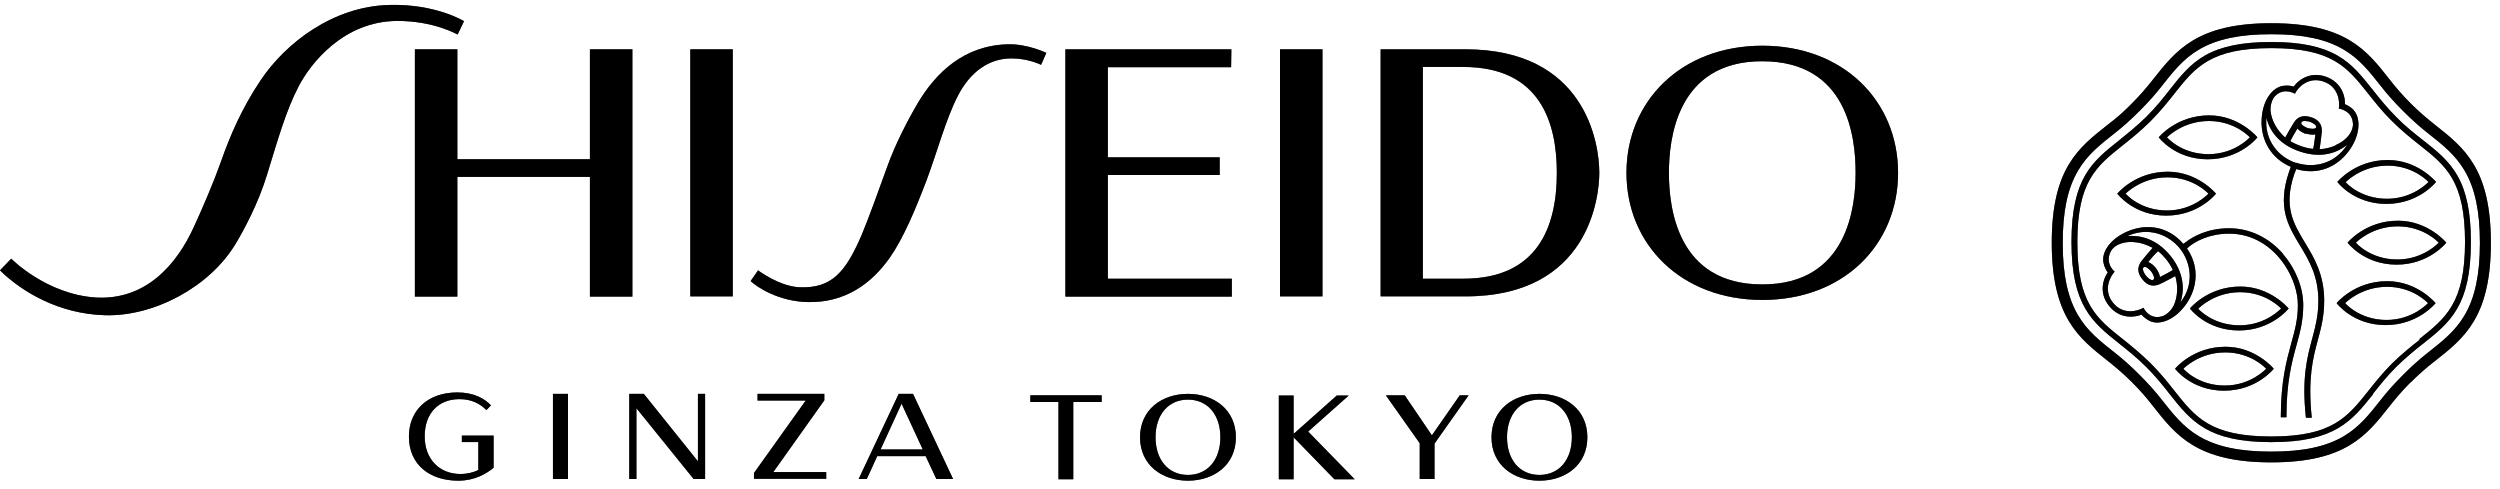
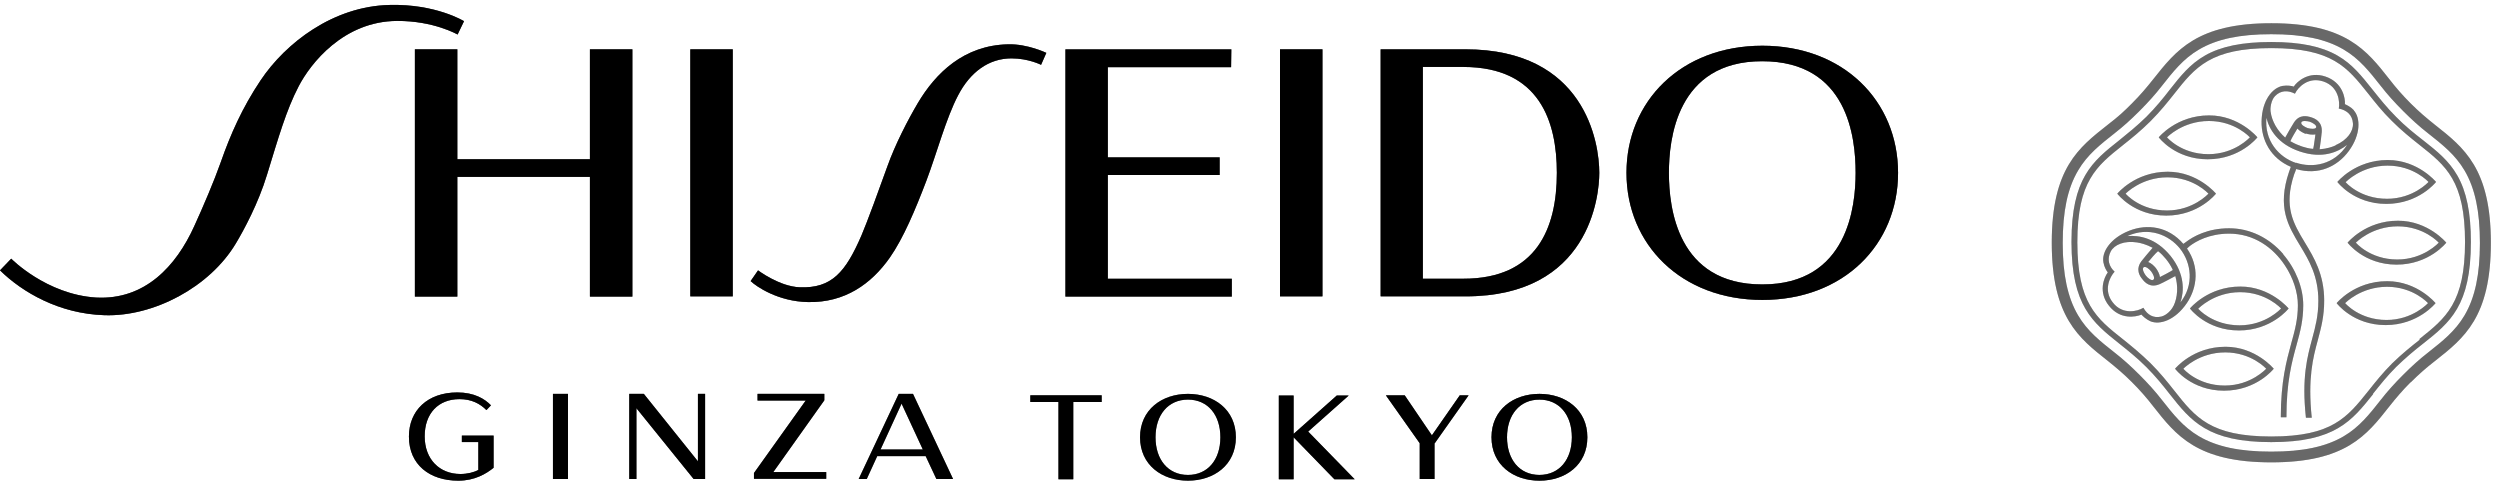
<svg xmlns="http://www.w3.org/2000/svg" width="138" height="27" viewBox="0 0 138 27" fill="none">
  <path d="M57.467 3.578L57.757 2.919C57.757 2.919 56.73 2.419 55.651 2.446C53.203 2.498 51.65 4.038 50.676 5.67C50.123 6.605 49.412 7.974 48.978 9.198C48.57 10.343 47.846 12.318 47.556 12.989C46.674 15.029 45.911 15.924 44.147 15.858C43.028 15.819 41.844 14.924 41.844 14.924L41.435 15.516C41.751 15.819 42.962 16.648 44.608 16.674C46.635 16.714 48.096 15.674 49.122 14.213C49.859 13.16 50.531 11.567 51.136 9.975C51.715 8.448 52.216 6.539 52.887 5.262C53.558 3.972 54.585 3.222 55.835 3.222C56.77 3.222 57.467 3.578 57.467 3.578Z" fill="black" />
  <path d="M57.467 3.578L57.757 2.919C57.757 2.919 56.73 2.419 55.651 2.446C53.203 2.498 51.65 4.038 50.676 5.67C50.123 6.605 49.412 7.974 48.978 9.198C48.57 10.343 47.846 12.318 47.556 12.989C46.674 15.029 45.911 15.924 44.147 15.858C43.028 15.819 41.844 14.924 41.844 14.924L41.435 15.516C41.751 15.819 42.962 16.648 44.608 16.674C46.635 16.714 48.096 15.674 49.122 14.213C49.859 13.16 50.531 11.567 51.136 9.975C51.715 8.448 52.216 6.539 52.887 5.262C53.558 3.972 54.585 3.222 55.835 3.222C56.77 3.222 57.467 3.578 57.467 3.578Z" fill="black" fill-opacity="0.2" />
  <path d="M57.467 3.578L57.757 2.919C57.757 2.919 56.73 2.419 55.651 2.446C53.203 2.498 51.65 4.038 50.676 5.67C50.123 6.605 49.412 7.974 48.978 9.198C48.57 10.343 47.846 12.318 47.556 12.989C46.674 15.029 45.911 15.924 44.147 15.858C43.028 15.819 41.844 14.924 41.844 14.924L41.435 15.516C41.751 15.819 42.962 16.648 44.608 16.674C46.635 16.714 48.096 15.674 49.122 14.213C49.859 13.16 50.531 11.567 51.136 9.975C51.715 8.448 52.216 6.539 52.887 5.262C53.558 3.972 54.585 3.222 55.835 3.222C56.77 3.222 57.467 3.578 57.467 3.578Z" fill="black" fill-opacity="0.2" />
  <path d="M57.467 3.578L57.757 2.919C57.757 2.919 56.73 2.419 55.651 2.446C53.203 2.498 51.65 4.038 50.676 5.67C50.123 6.605 49.412 7.974 48.978 9.198C48.57 10.343 47.846 12.318 47.556 12.989C46.674 15.029 45.911 15.924 44.147 15.858C43.028 15.819 41.844 14.924 41.844 14.924L41.435 15.516C41.751 15.819 42.962 16.648 44.608 16.674C46.635 16.714 48.096 15.674 49.122 14.213C49.859 13.16 50.531 11.567 51.136 9.975C51.715 8.448 52.216 6.539 52.887 5.262C53.558 3.972 54.585 3.222 55.835 3.222C56.77 3.222 57.467 3.578 57.467 3.578Z" fill="black" fill-opacity="0.2" />
  <path d="M57.467 3.578L57.757 2.919C57.757 2.919 56.73 2.419 55.651 2.446C53.203 2.498 51.65 4.038 50.676 5.67C50.123 6.605 49.412 7.974 48.978 9.198C48.57 10.343 47.846 12.318 47.556 12.989C46.674 15.029 45.911 15.924 44.147 15.858C43.028 15.819 41.844 14.924 41.844 14.924L41.435 15.516C41.751 15.819 42.962 16.648 44.608 16.674C46.635 16.714 48.096 15.674 49.122 14.213C49.859 13.16 50.531 11.567 51.136 9.975C51.715 8.448 52.216 6.539 52.887 5.262C53.558 3.972 54.585 3.222 55.835 3.222C56.77 3.222 57.467 3.578 57.467 3.578Z" fill="black" fill-opacity="0.2" />
  <path d="M25.614 1.169C25.614 1.169 24.061 0.208 21.507 0.274C18.401 0.34 15.769 2.367 14.386 4.434C13.373 5.947 12.728 7.408 12.188 8.948C11.833 9.962 11.214 11.41 10.727 12.476C9.727 14.687 8.003 16.569 5.304 16.425C2.554 16.253 0.619 14.279 0.619 14.279L0 14.924C1.237 16.135 3.264 17.32 5.765 17.399C8.477 17.491 11.583 15.845 13.018 13.437C13.452 12.713 14.255 11.239 14.742 9.633C15.374 7.579 15.795 6.092 16.479 4.776C17.137 3.499 18.967 1.169 21.916 1.156C23.942 1.143 25.259 1.906 25.259 1.906L25.614 1.169Z" fill="black" />
  <path d="M25.614 1.169C25.614 1.169 24.061 0.208 21.507 0.274C18.401 0.34 15.769 2.367 14.386 4.434C13.373 5.947 12.728 7.408 12.188 8.948C11.833 9.962 11.214 11.41 10.727 12.476C9.727 14.687 8.003 16.569 5.304 16.425C2.554 16.253 0.619 14.279 0.619 14.279L0 14.924C1.237 16.135 3.264 17.32 5.765 17.399C8.477 17.491 11.583 15.845 13.018 13.437C13.452 12.713 14.255 11.239 14.742 9.633C15.374 7.579 15.795 6.092 16.479 4.776C17.137 3.499 18.967 1.169 21.916 1.156C23.942 1.143 25.259 1.906 25.259 1.906L25.614 1.169Z" fill="black" fill-opacity="0.2" />
  <path d="M25.614 1.169C25.614 1.169 24.061 0.208 21.507 0.274C18.401 0.34 15.769 2.367 14.386 4.434C13.373 5.947 12.728 7.408 12.188 8.948C11.833 9.962 11.214 11.41 10.727 12.476C9.727 14.687 8.003 16.569 5.304 16.425C2.554 16.253 0.619 14.279 0.619 14.279L0 14.924C1.237 16.135 3.264 17.32 5.765 17.399C8.477 17.491 11.583 15.845 13.018 13.437C13.452 12.713 14.255 11.239 14.742 9.633C15.374 7.579 15.795 6.092 16.479 4.776C17.137 3.499 18.967 1.169 21.916 1.156C23.942 1.143 25.259 1.906 25.259 1.906L25.614 1.169Z" fill="black" fill-opacity="0.2" />
  <path d="M25.614 1.169C25.614 1.169 24.061 0.208 21.507 0.274C18.401 0.34 15.769 2.367 14.386 4.434C13.373 5.947 12.728 7.408 12.188 8.948C11.833 9.962 11.214 11.41 10.727 12.476C9.727 14.687 8.003 16.569 5.304 16.425C2.554 16.253 0.619 14.279 0.619 14.279L0 14.924C1.237 16.135 3.264 17.32 5.765 17.399C8.477 17.491 11.583 15.845 13.018 13.437C13.452 12.713 14.255 11.239 14.742 9.633C15.374 7.579 15.795 6.092 16.479 4.776C17.137 3.499 18.967 1.169 21.916 1.156C23.942 1.143 25.259 1.906 25.259 1.906L25.614 1.169Z" fill="black" fill-opacity="0.2" />
  <path d="M25.614 1.169C25.614 1.169 24.061 0.208 21.507 0.274C18.401 0.34 15.769 2.367 14.386 4.434C13.373 5.947 12.728 7.408 12.188 8.948C11.833 9.962 11.214 11.41 10.727 12.476C9.727 14.687 8.003 16.569 5.304 16.425C2.554 16.253 0.619 14.279 0.619 14.279L0 14.924C1.237 16.135 3.264 17.32 5.765 17.399C8.477 17.491 11.583 15.845 13.018 13.437C13.452 12.713 14.255 11.239 14.742 9.633C15.374 7.579 15.795 6.092 16.479 4.776C17.137 3.499 18.967 1.169 21.916 1.156C23.942 1.143 25.259 1.906 25.259 1.906L25.614 1.169Z" fill="black" fill-opacity="0.2" />
  <path d="M67.997 15.385H61.153V9.659H67.326V8.685H61.153V3.71H67.957L67.971 2.722H58.81V16.372H67.997V15.385Z" fill="black" />
-   <path d="M67.997 15.385H61.153V9.659H67.326V8.685H61.153V3.71H67.957L67.971 2.722H58.81V16.372H67.997V15.385Z" fill="black" fill-opacity="0.2" />
  <path d="M67.997 15.385H61.153V9.659H67.326V8.685H61.153V3.71H67.957L67.971 2.722H58.81V16.372H67.997V15.385Z" fill="black" fill-opacity="0.2" />
  <path d="M67.997 15.385H61.153V9.659H67.326V8.685H61.153V3.71H67.957L67.971 2.722H58.81V16.372H67.997V15.385Z" fill="black" fill-opacity="0.2" />
  <path d="M67.997 15.385H61.153V9.659H67.326V8.685H61.153V3.71H67.957L67.971 2.722H58.81V16.372H67.997V15.385Z" fill="black" fill-opacity="0.2" />
  <path d="M40.448 2.722H38.105V16.359H40.448V2.722Z" fill="black" />
  <path d="M40.448 2.722H38.105V16.359H40.448V2.722Z" fill="black" fill-opacity="0.2" />
  <path d="M40.448 2.722H38.105V16.359H40.448V2.722Z" fill="black" fill-opacity="0.2" />
  <path d="M40.448 2.722H38.105V16.359H40.448V2.722Z" fill="black" fill-opacity="0.2" />
  <path d="M40.448 2.722H38.105V16.359H40.448V2.722Z" fill="black" fill-opacity="0.2" />
  <path d="M72.999 2.722H70.656V16.359H72.999V2.722Z" fill="black" />
  <path d="M72.999 2.722H70.656V16.359H72.999V2.722Z" fill="black" fill-opacity="0.2" />
  <path d="M72.999 2.722H70.656V16.359H72.999V2.722Z" fill="black" fill-opacity="0.2" />
  <path d="M72.999 2.722H70.656V16.359H72.999V2.722Z" fill="black" fill-opacity="0.2" />
  <path d="M72.999 2.722H70.656V16.359H72.999V2.722Z" fill="black" fill-opacity="0.2" />
  <path d="M34.907 16.372V2.722H32.564V8.79H25.245V2.722H22.902V16.372H25.245V9.764H32.564V16.372H34.907Z" fill="black" />
  <path d="M34.907 16.372V2.722H32.564V8.79H25.245V2.722H22.902V16.372H25.245V9.764H32.564V16.372H34.907Z" fill="black" fill-opacity="0.2" />
  <path d="M34.907 16.372V2.722H32.564V8.79H25.245V2.722H22.902V16.372H25.245V9.764H32.564V16.372H34.907Z" fill="black" fill-opacity="0.2" />
  <path d="M34.907 16.372V2.722H32.564V8.79H25.245V2.722H22.902V16.372H25.245V9.764H32.564V16.372H34.907Z" fill="black" fill-opacity="0.2" />
  <path d="M34.907 16.372V2.722H32.564V8.79H25.245V2.722H22.902V16.372H25.245V9.764H32.564V16.372H34.907Z" fill="black" fill-opacity="0.2" />
  <path d="M80.778 15.385H78.541V3.696H80.778C85.004 3.696 85.938 6.737 85.938 9.541C85.938 12.607 84.819 15.385 80.778 15.385ZM80.884 2.722H76.211V16.359C76.211 16.359 80.528 16.359 80.897 16.359C87.754 16.359 88.281 10.804 88.281 9.541C88.281 7.882 87.504 2.722 80.884 2.722Z" fill="black" />
  <path d="M80.778 15.385H78.541V3.696H80.778C85.004 3.696 85.938 6.737 85.938 9.541C85.938 12.607 84.819 15.385 80.778 15.385ZM80.884 2.722H76.211V16.359C76.211 16.359 80.528 16.359 80.897 16.359C87.754 16.359 88.281 10.804 88.281 9.541C88.281 7.882 87.504 2.722 80.884 2.722Z" fill="black" fill-opacity="0.2" />
  <path d="M80.778 15.385H78.541V3.696H80.778C85.004 3.696 85.938 6.737 85.938 9.541C85.938 12.607 84.819 15.385 80.778 15.385ZM80.884 2.722H76.211V16.359C76.211 16.359 80.528 16.359 80.897 16.359C87.754 16.359 88.281 10.804 88.281 9.541C88.281 7.882 87.504 2.722 80.884 2.722Z" fill="black" fill-opacity="0.2" />
  <path d="M80.778 15.385H78.541V3.696H80.778C85.004 3.696 85.938 6.737 85.938 9.541C85.938 12.607 84.819 15.385 80.778 15.385ZM80.884 2.722H76.211V16.359C76.211 16.359 80.528 16.359 80.897 16.359C87.754 16.359 88.281 10.804 88.281 9.541C88.281 7.882 87.504 2.722 80.884 2.722Z" fill="black" fill-opacity="0.2" />
  <path d="M80.778 15.385H78.541V3.696H80.778C85.004 3.696 85.938 6.737 85.938 9.541C85.938 12.607 84.819 15.385 80.778 15.385ZM80.884 2.722H76.211V16.359C76.211 16.359 80.528 16.359 80.897 16.359C87.754 16.359 88.281 10.804 88.281 9.541C88.281 7.882 87.504 2.722 80.884 2.722Z" fill="black" fill-opacity="0.2" />
  <path d="M97.271 15.7C92.585 15.7 92.124 11.475 92.124 9.54C92.124 7.724 92.532 3.38 97.271 3.38C102.009 3.38 102.43 7.605 102.43 9.54C102.43 11.357 102.022 15.7 97.284 15.7M97.284 2.524C92.796 2.524 89.781 5.591 89.781 9.54C89.781 13.489 92.796 16.556 97.284 16.556C101.772 16.556 104.773 13.502 104.773 9.54C104.773 5.578 101.759 2.524 97.284 2.524Z" fill="black" />
  <path d="M97.271 15.7C92.585 15.7 92.124 11.475 92.124 9.54C92.124 7.724 92.532 3.38 97.271 3.38C102.009 3.38 102.43 7.605 102.43 9.54C102.43 11.357 102.022 15.7 97.284 15.7M97.284 2.524C92.796 2.524 89.781 5.591 89.781 9.54C89.781 13.489 92.796 16.556 97.284 16.556C101.772 16.556 104.773 13.502 104.773 9.54C104.773 5.578 101.759 2.524 97.284 2.524Z" fill="black" fill-opacity="0.2" />
  <path d="M97.271 15.7C92.585 15.7 92.124 11.475 92.124 9.54C92.124 7.724 92.532 3.38 97.271 3.38C102.009 3.38 102.43 7.605 102.43 9.54C102.43 11.357 102.022 15.7 97.284 15.7M97.284 2.524C92.796 2.524 89.781 5.591 89.781 9.54C89.781 13.489 92.796 16.556 97.284 16.556C101.772 16.556 104.773 13.502 104.773 9.54C104.773 5.578 101.759 2.524 97.284 2.524Z" fill="black" fill-opacity="0.2" />
  <path d="M97.271 15.7C92.585 15.7 92.124 11.475 92.124 9.54C92.124 7.724 92.532 3.38 97.271 3.38C102.009 3.38 102.43 7.605 102.43 9.54C102.43 11.357 102.022 15.7 97.284 15.7M97.284 2.524C92.796 2.524 89.781 5.591 89.781 9.54C89.781 13.489 92.796 16.556 97.284 16.556C101.772 16.556 104.773 13.502 104.773 9.54C104.773 5.578 101.759 2.524 97.284 2.524Z" fill="black" fill-opacity="0.2" />
  <path d="M97.271 15.7C92.585 15.7 92.124 11.475 92.124 9.54C92.124 7.724 92.532 3.38 97.271 3.38C102.009 3.38 102.43 7.605 102.43 9.54C102.43 11.357 102.022 15.7 97.284 15.7M97.284 2.524C92.796 2.524 89.781 5.591 89.781 9.54C89.781 13.489 92.796 16.556 97.284 16.556C101.772 16.556 104.773 13.502 104.773 9.54C104.773 5.578 101.759 2.524 97.284 2.524Z" fill="black" fill-opacity="0.2" />
  <path d="M27.246 25.822C26.838 26.151 26.206 26.533 25.298 26.533C23.718 26.533 22.573 25.651 22.573 24.098C22.573 22.663 23.6 21.663 25.245 21.663C26.18 21.663 26.759 22.018 27.101 22.374L26.851 22.637C26.496 22.282 26.035 22.032 25.364 22.032C24.205 22.032 23.442 22.808 23.442 24.085C23.442 25.362 24.271 26.165 25.416 26.165C25.798 26.165 26.167 26.072 26.404 25.941V24.401H25.495V24.045H27.246V25.822Z" fill="black" />
  <path d="M27.246 25.822C26.838 26.151 26.206 26.533 25.298 26.533C23.718 26.533 22.573 25.651 22.573 24.098C22.573 22.663 23.6 21.663 25.245 21.663C26.18 21.663 26.759 22.018 27.101 22.374L26.851 22.637C26.496 22.282 26.035 22.032 25.364 22.032C24.205 22.032 23.442 22.808 23.442 24.085C23.442 25.362 24.271 26.165 25.416 26.165C25.798 26.165 26.167 26.072 26.404 25.941V24.401H25.495V24.045H27.246V25.822Z" fill="black" fill-opacity="0.2" />
  <path d="M27.246 25.822C26.838 26.151 26.206 26.533 25.298 26.533C23.718 26.533 22.573 25.651 22.573 24.098C22.573 22.663 23.6 21.663 25.245 21.663C26.18 21.663 26.759 22.018 27.101 22.374L26.851 22.637C26.496 22.282 26.035 22.032 25.364 22.032C24.205 22.032 23.442 22.808 23.442 24.085C23.442 25.362 24.271 26.165 25.416 26.165C25.798 26.165 26.167 26.072 26.404 25.941V24.401H25.495V24.045H27.246V25.822Z" fill="black" fill-opacity="0.2" />
  <path d="M27.246 25.822C26.838 26.151 26.206 26.533 25.298 26.533C23.718 26.533 22.573 25.651 22.573 24.098C22.573 22.663 23.6 21.663 25.245 21.663C26.18 21.663 26.759 22.018 27.101 22.374L26.851 22.637C26.496 22.282 26.035 22.032 25.364 22.032C24.205 22.032 23.442 22.808 23.442 24.085C23.442 25.362 24.271 26.165 25.416 26.165C25.798 26.165 26.167 26.072 26.404 25.941V24.401H25.495V24.045H27.246V25.822Z" fill="black" fill-opacity="0.2" />
  <path d="M27.246 25.822C26.838 26.151 26.206 26.533 25.298 26.533C23.718 26.533 22.573 25.651 22.573 24.098C22.573 22.663 23.6 21.663 25.245 21.663C26.18 21.663 26.759 22.018 27.101 22.374L26.851 22.637C26.496 22.282 26.035 22.032 25.364 22.032C24.205 22.032 23.442 22.808 23.442 24.085C23.442 25.362 24.271 26.165 25.416 26.165C25.798 26.165 26.167 26.072 26.404 25.941V24.401H25.495V24.045H27.246V25.822Z" fill="black" fill-opacity="0.2" />
  <path d="M30.523 26.441V21.742H31.353V26.441H30.523Z" fill="black" />
  <path d="M30.523 26.441V21.742H31.353V26.441H30.523Z" fill="black" fill-opacity="0.2" />
  <path d="M30.523 26.441V21.742H31.353V26.441H30.523Z" fill="black" fill-opacity="0.2" />
  <path d="M30.523 26.441V21.742H31.353V26.441H30.523Z" fill="black" fill-opacity="0.2" />
  <path d="M30.523 26.441V21.742H31.353V26.441H30.523Z" fill="black" fill-opacity="0.2" />
  <path d="M38.289 26.441L35.13 22.532V26.441H34.735V21.742H35.538L38.526 25.467V21.742H38.921V26.441H38.302H38.289Z" fill="black" />
  <path d="M38.289 26.441L35.13 22.532V26.441H34.735V21.742H35.538L38.526 25.467V21.742H38.921V26.441H38.302H38.289Z" fill="black" fill-opacity="0.2" />
  <path d="M38.289 26.441L35.13 22.532V26.441H34.735V21.742H35.538L38.526 25.467V21.742H38.921V26.441H38.302H38.289Z" fill="black" fill-opacity="0.2" />
  <path d="M38.289 26.441L35.13 22.532V26.441H34.735V21.742H35.538L38.526 25.467V21.742H38.921V26.441H38.302H38.289Z" fill="black" fill-opacity="0.2" />
  <path d="M38.289 26.441L35.13 22.532V26.441H34.735V21.742H35.538L38.526 25.467V21.742H38.921V26.441H38.302H38.289Z" fill="black" fill-opacity="0.2" />
  <path d="M41.619 26.441V26.112L44.475 22.111H41.817V21.742H45.502V22.097L42.685 26.059H45.607V26.428H41.619V26.441Z" fill="black" />
  <path d="M41.619 26.441V26.112L44.475 22.111H41.817V21.742H45.502V22.097L42.685 26.059H45.607V26.428H41.619V26.441Z" fill="black" fill-opacity="0.2" />
  <path d="M41.619 26.441V26.112L44.475 22.111H41.817V21.742H45.502V22.097L42.685 26.059H45.607V26.428H41.619V26.441Z" fill="black" fill-opacity="0.2" />
  <path d="M41.619 26.441V26.112L44.475 22.111H41.817V21.742H45.502V22.097L42.685 26.059H45.607V26.428H41.619V26.441Z" fill="black" fill-opacity="0.2" />
  <path d="M41.619 26.441V26.112L44.475 22.111H41.817V21.742H45.502V22.097L42.685 26.059H45.607V26.428H41.619V26.441Z" fill="black" fill-opacity="0.2" />
  <path d="M51.702 26.441H52.61L50.398 21.742H49.609L47.398 26.441H47.845L48.424 25.177H51.096L51.688 26.441H51.702ZM48.608 24.809L49.767 22.282L50.938 24.809H48.608Z" fill="black" />
  <path d="M51.702 26.441H52.61L50.398 21.742H49.609L47.398 26.441H47.845L48.424 25.177H51.096L51.688 26.441H51.702ZM48.608 24.809L49.767 22.282L50.938 24.809H48.608Z" fill="black" fill-opacity="0.2" />
  <path d="M51.702 26.441H52.61L50.398 21.742H49.609L47.398 26.441H47.845L48.424 25.177H51.096L51.688 26.441H51.702ZM48.608 24.809L49.767 22.282L50.938 24.809H48.608Z" fill="black" fill-opacity="0.2" />
  <path d="M51.702 26.441H52.61L50.398 21.742H49.609L47.398 26.441H47.845L48.424 25.177H51.096L51.688 26.441H51.702ZM48.608 24.809L49.767 22.282L50.938 24.809H48.608Z" fill="black" fill-opacity="0.2" />
-   <path d="M51.702 26.441H52.61L50.398 21.742H49.609L47.398 26.441H47.845L48.424 25.177H51.096L51.688 26.441H51.702ZM48.608 24.809L49.767 22.282L50.938 24.809H48.608Z" fill="black" fill-opacity="0.2" />
  <path d="M59.244 22.19V26.455H58.428V22.19H56.875V21.821H60.811V22.19H59.244Z" fill="black" />
  <path d="M59.244 22.19V26.455H58.428V22.19H56.875V21.821H60.811V22.19H59.244Z" fill="black" fill-opacity="0.2" />
  <path d="M59.244 22.19V26.455H58.428V22.19H56.875V21.821H60.811V22.19H59.244Z" fill="black" fill-opacity="0.2" />
  <path d="M59.244 22.19V26.455H58.428V22.19H56.875V21.821H60.811V22.19H59.244Z" fill="black" fill-opacity="0.2" />
  <path d="M59.244 22.19V26.455H58.428V22.19H56.875V21.821H60.811V22.19H59.244Z" fill="black" fill-opacity="0.2" />
  <path d="M68.221 24.138C68.221 25.665 67.01 26.533 65.575 26.533C64.141 26.533 62.93 25.665 62.93 24.138C62.93 22.611 64.141 21.742 65.575 21.742C67.01 21.742 68.221 22.611 68.221 24.138ZM67.365 24.138C67.365 22.9 66.668 22.058 65.575 22.058C64.483 22.058 63.785 22.9 63.785 24.138C63.785 25.375 64.483 26.217 65.575 26.217C66.668 26.217 67.365 25.375 67.365 24.138Z" fill="black" />
-   <path d="M68.221 24.138C68.221 25.665 67.01 26.533 65.575 26.533C64.141 26.533 62.93 25.665 62.93 24.138C62.93 22.611 64.141 21.742 65.575 21.742C67.01 21.742 68.221 22.611 68.221 24.138ZM67.365 24.138C67.365 22.9 66.668 22.058 65.575 22.058C64.483 22.058 63.785 22.9 63.785 24.138C63.785 25.375 64.483 26.217 65.575 26.217C66.668 26.217 67.365 25.375 67.365 24.138Z" fill="black" fill-opacity="0.2" />
  <path d="M68.221 24.138C68.221 25.665 67.01 26.533 65.575 26.533C64.141 26.533 62.93 25.665 62.93 24.138C62.93 22.611 64.141 21.742 65.575 21.742C67.01 21.742 68.221 22.611 68.221 24.138ZM67.365 24.138C67.365 22.9 66.668 22.058 65.575 22.058C64.483 22.058 63.785 22.9 63.785 24.138C63.785 25.375 64.483 26.217 65.575 26.217C66.668 26.217 67.365 25.375 67.365 24.138Z" fill="black" fill-opacity="0.2" />
  <path d="M68.221 24.138C68.221 25.665 67.01 26.533 65.575 26.533C64.141 26.533 62.93 25.665 62.93 24.138C62.93 22.611 64.141 21.742 65.575 21.742C67.01 21.742 68.221 22.611 68.221 24.138ZM67.365 24.138C67.365 22.9 66.668 22.058 65.575 22.058C64.483 22.058 63.785 22.9 63.785 24.138C63.785 25.375 64.483 26.217 65.575 26.217C66.668 26.217 67.365 25.375 67.365 24.138Z" fill="black" fill-opacity="0.2" />
  <path d="M68.221 24.138C68.221 25.665 67.01 26.533 65.575 26.533C64.141 26.533 62.93 25.665 62.93 24.138C62.93 22.611 64.141 21.742 65.575 21.742C67.01 21.742 68.221 22.611 68.221 24.138ZM67.365 24.138C67.365 22.9 66.668 22.058 65.575 22.058C64.483 22.058 63.785 22.9 63.785 24.138C63.785 25.375 64.483 26.217 65.575 26.217C66.668 26.217 67.365 25.375 67.365 24.138Z" fill="black" fill-opacity="0.2" />
  <path d="M79.185 24.467V26.441H78.369V24.467L76.5 21.821H77.54L79.04 24.032L80.58 21.821H81.067L79.198 24.467H79.185Z" fill="black" />
  <path d="M79.185 24.467V26.441H78.369V24.467L76.5 21.821H77.54L79.04 24.032L80.58 21.821H81.067L79.198 24.467H79.185Z" fill="black" fill-opacity="0.2" />
  <path d="M79.185 24.467V26.441H78.369V24.467L76.5 21.821H77.54L79.04 24.032L80.58 21.821H81.067L79.198 24.467H79.185Z" fill="black" fill-opacity="0.2" />
  <path d="M79.185 24.467V26.441H78.369V24.467L76.5 21.821H77.54L79.04 24.032L80.58 21.821H81.067L79.198 24.467H79.185Z" fill="black" fill-opacity="0.2" />
  <path d="M79.185 24.467V26.441H78.369V24.467L76.5 21.821H77.54L79.04 24.032L80.58 21.821H81.067L79.198 24.467H79.185Z" fill="black" fill-opacity="0.2" />
  <path d="M87.622 24.138C87.622 25.665 86.411 26.533 84.977 26.533C83.542 26.533 82.331 25.665 82.331 24.138C82.331 22.611 83.542 21.742 84.977 21.742C86.411 21.742 87.622 22.611 87.622 24.138ZM86.767 24.138C86.767 22.9 86.069 22.058 84.977 22.058C83.884 22.058 83.187 22.9 83.187 24.138C83.187 25.375 83.884 26.217 84.977 26.217C86.069 26.217 86.767 25.375 86.767 24.138Z" fill="black" />
  <path d="M87.622 24.138C87.622 25.665 86.411 26.533 84.977 26.533C83.542 26.533 82.331 25.665 82.331 24.138C82.331 22.611 83.542 21.742 84.977 21.742C86.411 21.742 87.622 22.611 87.622 24.138ZM86.767 24.138C86.767 22.9 86.069 22.058 84.977 22.058C83.884 22.058 83.187 22.9 83.187 24.138C83.187 25.375 83.884 26.217 84.977 26.217C86.069 26.217 86.767 25.375 86.767 24.138Z" fill="black" fill-opacity="0.2" />
  <path d="M87.622 24.138C87.622 25.665 86.411 26.533 84.977 26.533C83.542 26.533 82.331 25.665 82.331 24.138C82.331 22.611 83.542 21.742 84.977 21.742C86.411 21.742 87.622 22.611 87.622 24.138ZM86.767 24.138C86.767 22.9 86.069 22.058 84.977 22.058C83.884 22.058 83.187 22.9 83.187 24.138C83.187 25.375 83.884 26.217 84.977 26.217C86.069 26.217 86.767 25.375 86.767 24.138Z" fill="black" fill-opacity="0.2" />
  <path d="M87.622 24.138C87.622 25.665 86.411 26.533 84.977 26.533C83.542 26.533 82.331 25.665 82.331 24.138C82.331 22.611 83.542 21.742 84.977 21.742C86.411 21.742 87.622 22.611 87.622 24.138ZM86.767 24.138C86.767 22.9 86.069 22.058 84.977 22.058C83.884 22.058 83.187 22.9 83.187 24.138C83.187 25.375 83.884 26.217 84.977 26.217C86.069 26.217 86.767 25.375 86.767 24.138Z" fill="black" fill-opacity="0.2" />
  <path d="M87.622 24.138C87.622 25.665 86.411 26.533 84.977 26.533C83.542 26.533 82.331 25.665 82.331 24.138C82.331 22.611 83.542 21.742 84.977 21.742C86.411 21.742 87.622 22.611 87.622 24.138ZM86.767 24.138C86.767 22.9 86.069 22.058 84.977 22.058C83.884 22.058 83.187 22.9 83.187 24.138C83.187 25.375 83.884 26.217 84.977 26.217C86.069 26.217 86.767 25.375 86.767 24.138Z" fill="black" fill-opacity="0.2" />
  <path d="M71.42 23.94L73.789 21.834H74.447L72.21 23.822L74.776 26.454H73.658L71.407 24.137V26.454H70.591V21.834H71.407V23.94H71.42Z" fill="black" />
  <path d="M71.42 23.94L73.789 21.834H74.447L72.21 23.822L74.776 26.454H73.658L71.407 24.137V26.454H70.591V21.834H71.407V23.94H71.42Z" fill="black" fill-opacity="0.2" />
  <path d="M71.42 23.94L73.789 21.834H74.447L72.21 23.822L74.776 26.454H73.658L71.407 24.137V26.454H70.591V21.834H71.407V23.94H71.42Z" fill="black" fill-opacity="0.2" />
  <path d="M71.42 23.94L73.789 21.834H74.447L72.21 23.822L74.776 26.454H73.658L71.407 24.137V26.454H70.591V21.834H71.407V23.94H71.42Z" fill="black" fill-opacity="0.2" />
  <path d="M71.42 23.94L73.789 21.834H74.447L72.21 23.822L74.776 26.454H73.658L71.407 24.137V26.454H70.591V21.834H71.407V23.94H71.42Z" fill="black" fill-opacity="0.2" />
-   <path d="M132.371 12.184C130.569 12.184 129.587 13.395 129.587 13.395C129.587 13.395 130.488 14.607 132.291 14.607C134.093 14.607 135.035 13.395 135.035 13.395C135.035 13.395 134.039 12.184 132.371 12.184ZM132.331 14.324C130.824 14.324 130.044 13.395 130.044 13.395C130.044 13.395 130.905 12.494 132.358 12.494C133.811 12.494 134.618 13.395 134.618 13.395C134.618 13.395 133.784 14.324 132.331 14.324ZM131.766 15.522C129.963 15.522 128.982 16.733 128.982 16.733C128.982 16.733 129.883 17.944 131.685 17.944C133.488 17.944 134.443 16.733 134.443 16.733C134.443 16.733 133.447 15.522 131.779 15.522M131.739 17.662C130.232 17.662 129.452 16.733 129.452 16.733C129.452 16.733 130.313 15.831 131.766 15.831C133.219 15.831 134.026 16.733 134.026 16.733C134.026 16.733 133.192 17.662 131.739 17.662ZM122.848 19.142C121.045 19.142 120.063 20.354 120.063 20.354C120.063 20.354 120.964 21.565 122.767 21.565C124.569 21.565 125.511 20.354 125.511 20.354C125.511 20.354 124.516 19.142 122.848 19.142ZM122.807 21.282C121.301 21.282 120.521 20.354 120.521 20.354C120.521 20.354 121.381 19.452 122.834 19.452C124.287 19.452 125.094 20.354 125.094 20.354C125.094 20.354 124.26 21.282 122.807 21.282ZM123.668 15.818C121.866 15.818 120.884 17.029 120.884 17.029C120.884 17.029 121.785 18.241 123.588 18.241C125.39 18.241 126.332 17.029 126.332 17.029C126.332 17.029 125.336 15.818 123.668 15.818ZM123.628 17.958C122.121 17.958 121.341 17.043 121.341 17.043C121.341 17.043 122.202 16.128 123.655 16.128C125.108 16.128 125.915 17.029 125.915 17.029C125.915 17.029 125.081 17.958 123.628 17.958ZM119.66 9.479C117.857 9.479 116.875 10.69 116.875 10.69C116.875 10.69 117.777 11.901 119.579 11.901C121.381 11.901 122.323 10.69 122.323 10.69C122.323 10.69 121.328 9.479 119.66 9.479ZM119.619 11.619C118.113 11.619 117.333 10.69 117.333 10.69C117.333 10.69 118.193 9.788 119.646 9.788C121.099 9.788 121.906 10.69 121.906 10.69C121.906 10.69 121.072 11.619 119.619 11.619ZM121.946 6.37C120.144 6.37 119.162 7.581 119.162 7.581C119.162 7.581 120.063 8.792 121.866 8.792C123.668 8.792 124.61 7.581 124.61 7.581C124.61 7.581 123.614 6.37 121.946 6.37ZM121.906 8.51C120.4 8.51 119.619 7.581 119.619 7.581C119.619 7.581 120.48 6.679 121.933 6.679C123.386 6.679 124.193 7.581 124.193 7.581C124.193 7.581 123.359 8.51 121.906 8.51ZM131.806 8.833C130.004 8.833 129.022 10.044 129.022 10.044C129.022 10.044 129.923 11.255 131.726 11.255C133.528 11.255 134.47 10.044 134.47 10.044C134.47 10.044 133.474 8.833 131.806 8.833ZM131.766 10.973C130.259 10.973 129.479 10.057 129.479 10.057C129.479 10.057 130.34 9.142 131.793 9.142C133.246 9.142 134.053 10.044 134.053 10.044C134.053 10.044 133.219 10.973 131.766 10.973ZM133.071 21.107C133.528 20.65 133.945 20.286 134.416 19.923C136.003 18.671 137.496 17.514 137.496 13.409C137.496 9.304 136.003 8.146 134.416 6.895C133.959 6.531 133.528 6.168 133.071 5.71C132.613 5.253 132.25 4.835 131.887 4.364C130.636 2.776 129.479 1.282 125.377 1.282C121.274 1.282 120.117 2.79 118.866 4.364C118.503 4.822 118.14 5.253 117.682 5.71C117.225 6.168 116.983 6.397 116.337 6.895C114.75 8.146 113.257 9.29 113.257 13.395C113.257 17.5 114.75 18.658 116.337 19.909C116.795 20.273 117.225 20.636 117.682 21.094C118.14 21.551 118.503 21.969 118.866 22.44C120.117 24.028 121.274 25.522 125.377 25.522C129.479 25.522 130.636 24.028 131.887 22.44C132.25 21.982 132.613 21.551 133.071 21.094M125.377 24.93C123.628 24.93 122.363 24.66 121.381 24.082C120.507 23.57 119.942 22.843 119.337 22.076C118.96 21.592 118.57 21.161 118.099 20.69C117.629 20.219 117.198 19.829 116.714 19.452C115.947 18.846 115.221 18.281 114.71 17.406C114.131 16.424 113.862 15.158 113.862 13.409C113.862 11.659 114.131 10.394 114.71 9.412C115.221 8.537 115.947 7.971 116.714 7.366C117.198 6.989 117.629 6.599 118.099 6.128C118.57 5.656 118.96 5.226 119.337 4.741C119.942 3.974 120.507 3.247 121.381 2.736C122.363 2.157 123.628 1.888 125.377 1.888C127.125 1.888 128.39 2.157 129.372 2.736C130.246 3.247 130.811 3.974 131.416 4.741C131.793 5.226 132.183 5.656 132.654 6.128C133.125 6.599 133.555 6.989 134.039 7.366C134.806 7.971 135.532 8.537 136.044 9.412C136.622 10.394 136.891 11.659 136.891 13.409C136.891 15.158 136.622 16.424 136.044 17.406C135.532 18.281 134.806 18.846 134.039 19.452C133.555 19.829 133.125 20.219 132.654 20.69C132.183 21.161 131.793 21.592 131.416 22.076C130.811 22.843 130.246 23.57 129.372 24.082C128.39 24.66 127.125 24.93 125.377 24.93ZM133.568 18.752C133.111 19.115 132.586 19.533 132.048 20.058C131.524 20.582 131.107 21.107 130.744 21.565C129.573 23.032 128.739 24.095 125.377 24.095C122.014 24.095 121.18 23.032 120.023 21.565C119.66 21.107 119.243 20.582 118.705 20.044C118.167 19.519 117.655 19.102 117.185 18.725C115.718 17.568 114.669 16.733 114.669 13.368C114.669 10.004 115.732 9.169 117.185 8.012C117.642 7.648 118.167 7.231 118.705 6.693C119.243 6.154 119.66 5.63 120.023 5.172C121.18 3.705 122.027 2.655 125.377 2.655C128.726 2.655 129.56 3.705 130.717 5.159C131.08 5.616 131.497 6.154 132.035 6.679C132.573 7.218 133.098 7.635 133.555 7.998C135.021 9.156 136.07 9.99 136.07 13.355C136.07 16.72 135.008 17.554 133.555 18.712M130.986 21.74C131.362 21.269 131.753 20.771 132.264 20.259C132.788 19.748 133.273 19.344 133.757 18.967C135.236 17.796 136.393 16.881 136.393 13.355C136.393 11.74 136.151 10.569 135.64 9.681C135.169 8.86 134.51 8.335 133.757 7.743C133.273 7.366 132.775 6.975 132.264 6.451C131.739 5.926 131.349 5.428 130.972 4.957C130.367 4.203 129.856 3.543 129.035 3.072C128.148 2.561 126.991 2.319 125.377 2.319C123.762 2.319 122.592 2.561 121.704 3.072C120.884 3.543 120.359 4.203 119.767 4.957C119.391 5.441 119.001 5.926 118.476 6.451C117.951 6.962 117.467 7.352 116.983 7.743C115.503 8.914 114.346 9.829 114.346 13.355C114.346 16.881 115.517 17.796 116.983 18.967C117.454 19.344 117.951 19.734 118.476 20.259C118.987 20.771 119.391 21.269 119.767 21.753C120.938 23.234 121.866 24.405 125.377 24.405C128.887 24.405 129.816 23.234 130.999 21.753M129.937 6.087C129.762 5.899 129.533 5.791 129.439 5.751C129.466 5.428 129.318 4.553 128.376 4.23C127.435 3.907 126.789 4.512 126.614 4.782C126.52 4.741 126.264 4.701 126.009 4.741C125.444 4.835 124.865 5.535 124.839 6.679C124.812 7.729 125.35 8.739 126.453 9.21C126.426 9.277 126.385 9.412 126.358 9.479C125.686 11.444 126.305 12.467 126.964 13.557C127.462 14.378 127.973 15.239 127.973 16.599C127.973 17.433 127.811 18.039 127.636 18.685C127.367 19.694 127.045 20.825 127.287 23.059H127.609C127.381 20.878 127.677 19.748 127.946 18.765C128.121 18.106 128.295 17.473 128.295 16.599C128.295 15.145 127.731 14.216 127.233 13.395C126.601 12.345 126.036 11.417 126.641 9.613C126.668 9.56 126.722 9.412 126.749 9.331C127.973 9.694 129.022 9.196 129.654 8.335C130.327 7.42 130.3 6.491 129.923 6.087M126.735 8.994C125.767 8.671 124.986 7.743 125.108 6.504C125.255 7.137 125.74 7.958 126.95 8.362C128.188 8.779 129.049 8.402 129.56 7.998C128.847 9.102 127.663 9.29 126.735 8.981M127.852 7.029C127.811 7.15 127.529 7.11 127.381 7.07C127.233 7.016 126.991 6.881 127.031 6.76C127.071 6.639 127.354 6.679 127.502 6.72C127.65 6.774 127.892 6.908 127.852 7.029ZM127.273 7.366C127.435 7.42 127.636 7.447 127.811 7.42C127.784 7.595 127.731 8.052 127.69 8.214C127.677 8.214 127.65 8.214 127.636 8.214C127.314 8.187 126.856 8.039 126.48 7.823C126.466 7.823 126.439 7.796 126.426 7.796C126.493 7.635 126.722 7.245 126.816 7.097C126.937 7.231 127.112 7.325 127.273 7.393M128.928 8.025C128.753 8.106 128.443 8.214 128.04 8.241C128.08 7.971 128.148 7.487 128.161 7.285C128.201 6.72 127.798 6.545 127.583 6.477C127.367 6.41 126.937 6.289 126.628 6.76C126.52 6.935 126.264 7.366 126.143 7.595C125.713 7.218 125.403 6.693 125.336 6.154C125.309 5.953 125.363 5.535 125.578 5.307C125.888 4.984 126.291 4.97 126.681 5.172C126.843 4.822 127.421 4.216 128.255 4.499C129.089 4.782 129.17 5.616 129.103 5.993C129.533 6.074 129.856 6.343 129.883 6.814C129.91 7.245 129.573 7.729 128.928 8.012M126.049 14.041C125.255 13.113 124.179 12.601 123.049 12.601C121.852 12.601 121.059 13.059 120.669 13.355C120.628 13.382 120.561 13.436 120.521 13.463C119.687 12.494 118.53 12.345 117.534 12.736C116.472 13.153 116.001 13.934 116.109 14.486C116.149 14.728 116.283 14.957 116.351 15.037C116.149 15.306 115.799 16.114 116.418 16.881C117.037 17.662 117.898 17.5 118.207 17.366C118.274 17.446 118.463 17.621 118.691 17.729C119.216 17.958 120.077 17.675 120.722 16.72C121.301 15.845 121.408 14.714 120.722 13.718C120.749 13.691 120.83 13.624 120.87 13.584C121.22 13.315 121.96 12.897 123.049 12.897C124.421 12.897 125.471 13.665 126.116 14.633C126.587 15.333 126.843 16.141 126.843 16.841C126.843 17.621 126.681 18.227 126.48 18.94C126.211 19.936 125.901 21.053 125.901 23.032H126.211C126.211 21.08 126.506 19.99 126.775 19.021C126.977 18.294 127.139 17.662 127.139 16.841C127.139 15.885 126.722 14.835 126.022 14.028M119.969 16.895C119.888 17.083 119.619 17.393 119.31 17.473C118.866 17.581 118.53 17.379 118.315 16.989C117.992 17.191 117.171 17.393 116.633 16.706C116.082 16.02 116.472 15.266 116.727 14.997C116.404 14.701 116.297 14.297 116.512 13.88C116.714 13.503 117.265 13.274 117.965 13.382C118.153 13.409 118.476 13.489 118.826 13.678C118.651 13.88 118.328 14.257 118.207 14.418C117.871 14.876 118.113 15.239 118.261 15.414C118.395 15.589 118.691 15.912 119.216 15.683C119.404 15.603 119.848 15.36 120.077 15.239C120.238 15.791 120.211 16.397 119.983 16.881M118.584 14.459C118.691 14.324 118.987 13.974 119.122 13.866C119.135 13.866 119.149 13.893 119.162 13.893C119.418 14.095 119.727 14.459 119.915 14.849C119.915 14.862 119.929 14.889 119.942 14.903C119.808 14.997 119.391 15.212 119.229 15.293C119.202 15.105 119.108 14.943 119.001 14.795C118.893 14.661 118.745 14.526 118.57 14.459M118.866 15.441C118.758 15.522 118.543 15.333 118.449 15.212C118.355 15.091 118.22 14.835 118.328 14.755C118.436 14.674 118.651 14.862 118.745 14.983C118.839 15.105 118.974 15.36 118.866 15.441ZM120.359 16.693C120.574 16.074 120.601 15.118 119.821 14.136C119.001 13.126 118.072 12.978 117.427 13.032C118.611 12.494 119.727 12.965 120.332 13.718C120.965 14.512 121.126 15.724 120.359 16.693Z" fill="black" />
  <path d="M132.371 12.184C130.569 12.184 129.587 13.395 129.587 13.395C129.587 13.395 130.488 14.607 132.291 14.607C134.093 14.607 135.035 13.395 135.035 13.395C135.035 13.395 134.039 12.184 132.371 12.184ZM132.331 14.324C130.824 14.324 130.044 13.395 130.044 13.395C130.044 13.395 130.905 12.494 132.358 12.494C133.811 12.494 134.618 13.395 134.618 13.395C134.618 13.395 133.784 14.324 132.331 14.324ZM131.766 15.522C129.963 15.522 128.982 16.733 128.982 16.733C128.982 16.733 129.883 17.944 131.685 17.944C133.488 17.944 134.443 16.733 134.443 16.733C134.443 16.733 133.447 15.522 131.779 15.522M131.739 17.662C130.232 17.662 129.452 16.733 129.452 16.733C129.452 16.733 130.313 15.831 131.766 15.831C133.219 15.831 134.026 16.733 134.026 16.733C134.026 16.733 133.192 17.662 131.739 17.662ZM122.848 19.142C121.045 19.142 120.063 20.354 120.063 20.354C120.063 20.354 120.964 21.565 122.767 21.565C124.569 21.565 125.511 20.354 125.511 20.354C125.511 20.354 124.516 19.142 122.848 19.142ZM122.807 21.282C121.301 21.282 120.521 20.354 120.521 20.354C120.521 20.354 121.381 19.452 122.834 19.452C124.287 19.452 125.094 20.354 125.094 20.354C125.094 20.354 124.26 21.282 122.807 21.282ZM123.668 15.818C121.866 15.818 120.884 17.029 120.884 17.029C120.884 17.029 121.785 18.241 123.588 18.241C125.39 18.241 126.332 17.029 126.332 17.029C126.332 17.029 125.336 15.818 123.668 15.818ZM123.628 17.958C122.121 17.958 121.341 17.043 121.341 17.043C121.341 17.043 122.202 16.128 123.655 16.128C125.108 16.128 125.915 17.029 125.915 17.029C125.915 17.029 125.081 17.958 123.628 17.958ZM119.66 9.479C117.857 9.479 116.875 10.69 116.875 10.69C116.875 10.69 117.777 11.901 119.579 11.901C121.381 11.901 122.323 10.69 122.323 10.69C122.323 10.69 121.328 9.479 119.66 9.479ZM119.619 11.619C118.113 11.619 117.333 10.69 117.333 10.69C117.333 10.69 118.193 9.788 119.646 9.788C121.099 9.788 121.906 10.69 121.906 10.69C121.906 10.69 121.072 11.619 119.619 11.619ZM121.946 6.37C120.144 6.37 119.162 7.581 119.162 7.581C119.162 7.581 120.063 8.792 121.866 8.792C123.668 8.792 124.61 7.581 124.61 7.581C124.61 7.581 123.614 6.37 121.946 6.37ZM121.906 8.51C120.4 8.51 119.619 7.581 119.619 7.581C119.619 7.581 120.48 6.679 121.933 6.679C123.386 6.679 124.193 7.581 124.193 7.581C124.193 7.581 123.359 8.51 121.906 8.51ZM131.806 8.833C130.004 8.833 129.022 10.044 129.022 10.044C129.022 10.044 129.923 11.255 131.726 11.255C133.528 11.255 134.47 10.044 134.47 10.044C134.47 10.044 133.474 8.833 131.806 8.833ZM131.766 10.973C130.259 10.973 129.479 10.057 129.479 10.057C129.479 10.057 130.34 9.142 131.793 9.142C133.246 9.142 134.053 10.044 134.053 10.044C134.053 10.044 133.219 10.973 131.766 10.973ZM133.071 21.107C133.528 20.65 133.945 20.286 134.416 19.923C136.003 18.671 137.496 17.514 137.496 13.409C137.496 9.304 136.003 8.146 134.416 6.895C133.959 6.531 133.528 6.168 133.071 5.71C132.613 5.253 132.25 4.835 131.887 4.364C130.636 2.776 129.479 1.282 125.377 1.282C121.274 1.282 120.117 2.79 118.866 4.364C118.503 4.822 118.14 5.253 117.682 5.71C117.225 6.168 116.983 6.397 116.337 6.895C114.75 8.146 113.257 9.29 113.257 13.395C113.257 17.5 114.75 18.658 116.337 19.909C116.795 20.273 117.225 20.636 117.682 21.094C118.14 21.551 118.503 21.969 118.866 22.44C120.117 24.028 121.274 25.522 125.377 25.522C129.479 25.522 130.636 24.028 131.887 22.44C132.25 21.982 132.613 21.551 133.071 21.094M125.377 24.93C123.628 24.93 122.363 24.66 121.381 24.082C120.507 23.57 119.942 22.843 119.337 22.076C118.96 21.592 118.57 21.161 118.099 20.69C117.629 20.219 117.198 19.829 116.714 19.452C115.947 18.846 115.221 18.281 114.71 17.406C114.131 16.424 113.862 15.158 113.862 13.409C113.862 11.659 114.131 10.394 114.71 9.412C115.221 8.537 115.947 7.971 116.714 7.366C117.198 6.989 117.629 6.599 118.099 6.128C118.57 5.656 118.96 5.226 119.337 4.741C119.942 3.974 120.507 3.247 121.381 2.736C122.363 2.157 123.628 1.888 125.377 1.888C127.125 1.888 128.39 2.157 129.372 2.736C130.246 3.247 130.811 3.974 131.416 4.741C131.793 5.226 132.183 5.656 132.654 6.128C133.125 6.599 133.555 6.989 134.039 7.366C134.806 7.971 135.532 8.537 136.044 9.412C136.622 10.394 136.891 11.659 136.891 13.409C136.891 15.158 136.622 16.424 136.044 17.406C135.532 18.281 134.806 18.846 134.039 19.452C133.555 19.829 133.125 20.219 132.654 20.69C132.183 21.161 131.793 21.592 131.416 22.076C130.811 22.843 130.246 23.57 129.372 24.082C128.39 24.66 127.125 24.93 125.377 24.93ZM133.568 18.752C133.111 19.115 132.586 19.533 132.048 20.058C131.524 20.582 131.107 21.107 130.744 21.565C129.573 23.032 128.739 24.095 125.377 24.095C122.014 24.095 121.18 23.032 120.023 21.565C119.66 21.107 119.243 20.582 118.705 20.044C118.167 19.519 117.655 19.102 117.185 18.725C115.718 17.568 114.669 16.733 114.669 13.368C114.669 10.004 115.732 9.169 117.185 8.012C117.642 7.648 118.167 7.231 118.705 6.693C119.243 6.154 119.66 5.63 120.023 5.172C121.18 3.705 122.027 2.655 125.377 2.655C128.726 2.655 129.56 3.705 130.717 5.159C131.08 5.616 131.497 6.154 132.035 6.679C132.573 7.218 133.098 7.635 133.555 7.998C135.021 9.156 136.07 9.99 136.07 13.355C136.07 16.72 135.008 17.554 133.555 18.712M130.986 21.74C131.362 21.269 131.753 20.771 132.264 20.259C132.788 19.748 133.273 19.344 133.757 18.967C135.236 17.796 136.393 16.881 136.393 13.355C136.393 11.74 136.151 10.569 135.64 9.681C135.169 8.86 134.51 8.335 133.757 7.743C133.273 7.366 132.775 6.975 132.264 6.451C131.739 5.926 131.349 5.428 130.972 4.957C130.367 4.203 129.856 3.543 129.035 3.072C128.148 2.561 126.991 2.319 125.377 2.319C123.762 2.319 122.592 2.561 121.704 3.072C120.884 3.543 120.359 4.203 119.767 4.957C119.391 5.441 119.001 5.926 118.476 6.451C117.951 6.962 117.467 7.352 116.983 7.743C115.503 8.914 114.346 9.829 114.346 13.355C114.346 16.881 115.517 17.796 116.983 18.967C117.454 19.344 117.951 19.734 118.476 20.259C118.987 20.771 119.391 21.269 119.767 21.753C120.938 23.234 121.866 24.405 125.377 24.405C128.887 24.405 129.816 23.234 130.999 21.753M129.937 6.087C129.762 5.899 129.533 5.791 129.439 5.751C129.466 5.428 129.318 4.553 128.376 4.23C127.435 3.907 126.789 4.512 126.614 4.782C126.52 4.741 126.264 4.701 126.009 4.741C125.444 4.835 124.865 5.535 124.839 6.679C124.812 7.729 125.35 8.739 126.453 9.21C126.426 9.277 126.385 9.412 126.358 9.479C125.686 11.444 126.305 12.467 126.964 13.557C127.462 14.378 127.973 15.239 127.973 16.599C127.973 17.433 127.811 18.039 127.636 18.685C127.367 19.694 127.045 20.825 127.287 23.059H127.609C127.381 20.878 127.677 19.748 127.946 18.765C128.121 18.106 128.295 17.473 128.295 16.599C128.295 15.145 127.731 14.216 127.233 13.395C126.601 12.345 126.036 11.417 126.641 9.613C126.668 9.56 126.722 9.412 126.749 9.331C127.973 9.694 129.022 9.196 129.654 8.335C130.327 7.42 130.3 6.491 129.923 6.087M126.735 8.994C125.767 8.671 124.986 7.743 125.108 6.504C125.255 7.137 125.74 7.958 126.95 8.362C128.188 8.779 129.049 8.402 129.56 7.998C128.847 9.102 127.663 9.29 126.735 8.981M127.852 7.029C127.811 7.15 127.529 7.11 127.381 7.07C127.233 7.016 126.991 6.881 127.031 6.76C127.071 6.639 127.354 6.679 127.502 6.72C127.65 6.774 127.892 6.908 127.852 7.029ZM127.273 7.366C127.435 7.42 127.636 7.447 127.811 7.42C127.784 7.595 127.731 8.052 127.69 8.214C127.677 8.214 127.65 8.214 127.636 8.214C127.314 8.187 126.856 8.039 126.48 7.823C126.466 7.823 126.439 7.796 126.426 7.796C126.493 7.635 126.722 7.245 126.816 7.097C126.937 7.231 127.112 7.325 127.273 7.393M128.928 8.025C128.753 8.106 128.443 8.214 128.04 8.241C128.08 7.971 128.148 7.487 128.161 7.285C128.201 6.72 127.798 6.545 127.583 6.477C127.367 6.41 126.937 6.289 126.628 6.76C126.52 6.935 126.264 7.366 126.143 7.595C125.713 7.218 125.403 6.693 125.336 6.154C125.309 5.953 125.363 5.535 125.578 5.307C125.888 4.984 126.291 4.97 126.681 5.172C126.843 4.822 127.421 4.216 128.255 4.499C129.089 4.782 129.17 5.616 129.103 5.993C129.533 6.074 129.856 6.343 129.883 6.814C129.91 7.245 129.573 7.729 128.928 8.012M126.049 14.041C125.255 13.113 124.179 12.601 123.049 12.601C121.852 12.601 121.059 13.059 120.669 13.355C120.628 13.382 120.561 13.436 120.521 13.463C119.687 12.494 118.53 12.345 117.534 12.736C116.472 13.153 116.001 13.934 116.109 14.486C116.149 14.728 116.283 14.957 116.351 15.037C116.149 15.306 115.799 16.114 116.418 16.881C117.037 17.662 117.898 17.5 118.207 17.366C118.274 17.446 118.463 17.621 118.691 17.729C119.216 17.958 120.077 17.675 120.722 16.72C121.301 15.845 121.408 14.714 120.722 13.718C120.749 13.691 120.83 13.624 120.87 13.584C121.22 13.315 121.96 12.897 123.049 12.897C124.421 12.897 125.471 13.665 126.116 14.633C126.587 15.333 126.843 16.141 126.843 16.841C126.843 17.621 126.681 18.227 126.48 18.94C126.211 19.936 125.901 21.053 125.901 23.032H126.211C126.211 21.08 126.506 19.99 126.775 19.021C126.977 18.294 127.139 17.662 127.139 16.841C127.139 15.885 126.722 14.835 126.022 14.028M119.969 16.895C119.888 17.083 119.619 17.393 119.31 17.473C118.866 17.581 118.53 17.379 118.315 16.989C117.992 17.191 117.171 17.393 116.633 16.706C116.082 16.02 116.472 15.266 116.727 14.997C116.404 14.701 116.297 14.297 116.512 13.88C116.714 13.503 117.265 13.274 117.965 13.382C118.153 13.409 118.476 13.489 118.826 13.678C118.651 13.88 118.328 14.257 118.207 14.418C117.871 14.876 118.113 15.239 118.261 15.414C118.395 15.589 118.691 15.912 119.216 15.683C119.404 15.603 119.848 15.36 120.077 15.239C120.238 15.791 120.211 16.397 119.983 16.881M118.584 14.459C118.691 14.324 118.987 13.974 119.122 13.866C119.135 13.866 119.149 13.893 119.162 13.893C119.418 14.095 119.727 14.459 119.915 14.849C119.915 14.862 119.929 14.889 119.942 14.903C119.808 14.997 119.391 15.212 119.229 15.293C119.202 15.105 119.108 14.943 119.001 14.795C118.893 14.661 118.745 14.526 118.57 14.459M118.866 15.441C118.758 15.522 118.543 15.333 118.449 15.212C118.355 15.091 118.22 14.835 118.328 14.755C118.436 14.674 118.651 14.862 118.745 14.983C118.839 15.105 118.974 15.36 118.866 15.441ZM120.359 16.693C120.574 16.074 120.601 15.118 119.821 14.136C119.001 13.126 118.072 12.978 117.427 13.032C118.611 12.494 119.727 12.965 120.332 13.718C120.965 14.512 121.126 15.724 120.359 16.693Z" fill="black" fill-opacity="0.2" />
  <path d="M132.371 12.184C130.569 12.184 129.587 13.395 129.587 13.395C129.587 13.395 130.488 14.607 132.291 14.607C134.093 14.607 135.035 13.395 135.035 13.395C135.035 13.395 134.039 12.184 132.371 12.184ZM132.331 14.324C130.824 14.324 130.044 13.395 130.044 13.395C130.044 13.395 130.905 12.494 132.358 12.494C133.811 12.494 134.618 13.395 134.618 13.395C134.618 13.395 133.784 14.324 132.331 14.324ZM131.766 15.522C129.963 15.522 128.982 16.733 128.982 16.733C128.982 16.733 129.883 17.944 131.685 17.944C133.488 17.944 134.443 16.733 134.443 16.733C134.443 16.733 133.447 15.522 131.779 15.522M131.739 17.662C130.232 17.662 129.452 16.733 129.452 16.733C129.452 16.733 130.313 15.831 131.766 15.831C133.219 15.831 134.026 16.733 134.026 16.733C134.026 16.733 133.192 17.662 131.739 17.662ZM122.848 19.142C121.045 19.142 120.063 20.354 120.063 20.354C120.063 20.354 120.964 21.565 122.767 21.565C124.569 21.565 125.511 20.354 125.511 20.354C125.511 20.354 124.516 19.142 122.848 19.142ZM122.807 21.282C121.301 21.282 120.521 20.354 120.521 20.354C120.521 20.354 121.381 19.452 122.834 19.452C124.287 19.452 125.094 20.354 125.094 20.354C125.094 20.354 124.26 21.282 122.807 21.282ZM123.668 15.818C121.866 15.818 120.884 17.029 120.884 17.029C120.884 17.029 121.785 18.241 123.588 18.241C125.39 18.241 126.332 17.029 126.332 17.029C126.332 17.029 125.336 15.818 123.668 15.818ZM123.628 17.958C122.121 17.958 121.341 17.043 121.341 17.043C121.341 17.043 122.202 16.128 123.655 16.128C125.108 16.128 125.915 17.029 125.915 17.029C125.915 17.029 125.081 17.958 123.628 17.958ZM119.66 9.479C117.857 9.479 116.875 10.69 116.875 10.69C116.875 10.69 117.777 11.901 119.579 11.901C121.381 11.901 122.323 10.69 122.323 10.69C122.323 10.69 121.328 9.479 119.66 9.479ZM119.619 11.619C118.113 11.619 117.333 10.69 117.333 10.69C117.333 10.69 118.193 9.788 119.646 9.788C121.099 9.788 121.906 10.69 121.906 10.69C121.906 10.69 121.072 11.619 119.619 11.619ZM121.946 6.37C120.144 6.37 119.162 7.581 119.162 7.581C119.162 7.581 120.063 8.792 121.866 8.792C123.668 8.792 124.61 7.581 124.61 7.581C124.61 7.581 123.614 6.37 121.946 6.37ZM121.906 8.51C120.4 8.51 119.619 7.581 119.619 7.581C119.619 7.581 120.48 6.679 121.933 6.679C123.386 6.679 124.193 7.581 124.193 7.581C124.193 7.581 123.359 8.51 121.906 8.51ZM131.806 8.833C130.004 8.833 129.022 10.044 129.022 10.044C129.022 10.044 129.923 11.255 131.726 11.255C133.528 11.255 134.47 10.044 134.47 10.044C134.47 10.044 133.474 8.833 131.806 8.833ZM131.766 10.973C130.259 10.973 129.479 10.057 129.479 10.057C129.479 10.057 130.34 9.142 131.793 9.142C133.246 9.142 134.053 10.044 134.053 10.044C134.053 10.044 133.219 10.973 131.766 10.973ZM133.071 21.107C133.528 20.65 133.945 20.286 134.416 19.923C136.003 18.671 137.496 17.514 137.496 13.409C137.496 9.304 136.003 8.146 134.416 6.895C133.959 6.531 133.528 6.168 133.071 5.71C132.613 5.253 132.25 4.835 131.887 4.364C130.636 2.776 129.479 1.282 125.377 1.282C121.274 1.282 120.117 2.79 118.866 4.364C118.503 4.822 118.14 5.253 117.682 5.71C117.225 6.168 116.983 6.397 116.337 6.895C114.75 8.146 113.257 9.29 113.257 13.395C113.257 17.5 114.75 18.658 116.337 19.909C116.795 20.273 117.225 20.636 117.682 21.094C118.14 21.551 118.503 21.969 118.866 22.44C120.117 24.028 121.274 25.522 125.377 25.522C129.479 25.522 130.636 24.028 131.887 22.44C132.25 21.982 132.613 21.551 133.071 21.094M125.377 24.93C123.628 24.93 122.363 24.66 121.381 24.082C120.507 23.57 119.942 22.843 119.337 22.076C118.96 21.592 118.57 21.161 118.099 20.69C117.629 20.219 117.198 19.829 116.714 19.452C115.947 18.846 115.221 18.281 114.71 17.406C114.131 16.424 113.862 15.158 113.862 13.409C113.862 11.659 114.131 10.394 114.71 9.412C115.221 8.537 115.947 7.971 116.714 7.366C117.198 6.989 117.629 6.599 118.099 6.128C118.57 5.656 118.96 5.226 119.337 4.741C119.942 3.974 120.507 3.247 121.381 2.736C122.363 2.157 123.628 1.888 125.377 1.888C127.125 1.888 128.39 2.157 129.372 2.736C130.246 3.247 130.811 3.974 131.416 4.741C131.793 5.226 132.183 5.656 132.654 6.128C133.125 6.599 133.555 6.989 134.039 7.366C134.806 7.971 135.532 8.537 136.044 9.412C136.622 10.394 136.891 11.659 136.891 13.409C136.891 15.158 136.622 16.424 136.044 17.406C135.532 18.281 134.806 18.846 134.039 19.452C133.555 19.829 133.125 20.219 132.654 20.69C132.183 21.161 131.793 21.592 131.416 22.076C130.811 22.843 130.246 23.57 129.372 24.082C128.39 24.66 127.125 24.93 125.377 24.93ZM133.568 18.752C133.111 19.115 132.586 19.533 132.048 20.058C131.524 20.582 131.107 21.107 130.744 21.565C129.573 23.032 128.739 24.095 125.377 24.095C122.014 24.095 121.18 23.032 120.023 21.565C119.66 21.107 119.243 20.582 118.705 20.044C118.167 19.519 117.655 19.102 117.185 18.725C115.718 17.568 114.669 16.733 114.669 13.368C114.669 10.004 115.732 9.169 117.185 8.012C117.642 7.648 118.167 7.231 118.705 6.693C119.243 6.154 119.66 5.63 120.023 5.172C121.18 3.705 122.027 2.655 125.377 2.655C128.726 2.655 129.56 3.705 130.717 5.159C131.08 5.616 131.497 6.154 132.035 6.679C132.573 7.218 133.098 7.635 133.555 7.998C135.021 9.156 136.07 9.99 136.07 13.355C136.07 16.72 135.008 17.554 133.555 18.712M130.986 21.74C131.362 21.269 131.753 20.771 132.264 20.259C132.788 19.748 133.273 19.344 133.757 18.967C135.236 17.796 136.393 16.881 136.393 13.355C136.393 11.74 136.151 10.569 135.64 9.681C135.169 8.86 134.51 8.335 133.757 7.743C133.273 7.366 132.775 6.975 132.264 6.451C131.739 5.926 131.349 5.428 130.972 4.957C130.367 4.203 129.856 3.543 129.035 3.072C128.148 2.561 126.991 2.319 125.377 2.319C123.762 2.319 122.592 2.561 121.704 3.072C120.884 3.543 120.359 4.203 119.767 4.957C119.391 5.441 119.001 5.926 118.476 6.451C117.951 6.962 117.467 7.352 116.983 7.743C115.503 8.914 114.346 9.829 114.346 13.355C114.346 16.881 115.517 17.796 116.983 18.967C117.454 19.344 117.951 19.734 118.476 20.259C118.987 20.771 119.391 21.269 119.767 21.753C120.938 23.234 121.866 24.405 125.377 24.405C128.887 24.405 129.816 23.234 130.999 21.753M129.937 6.087C129.762 5.899 129.533 5.791 129.439 5.751C129.466 5.428 129.318 4.553 128.376 4.23C127.435 3.907 126.789 4.512 126.614 4.782C126.52 4.741 126.264 4.701 126.009 4.741C125.444 4.835 124.865 5.535 124.839 6.679C124.812 7.729 125.35 8.739 126.453 9.21C126.426 9.277 126.385 9.412 126.358 9.479C125.686 11.444 126.305 12.467 126.964 13.557C127.462 14.378 127.973 15.239 127.973 16.599C127.973 17.433 127.811 18.039 127.636 18.685C127.367 19.694 127.045 20.825 127.287 23.059H127.609C127.381 20.878 127.677 19.748 127.946 18.765C128.121 18.106 128.295 17.473 128.295 16.599C128.295 15.145 127.731 14.216 127.233 13.395C126.601 12.345 126.036 11.417 126.641 9.613C126.668 9.56 126.722 9.412 126.749 9.331C127.973 9.694 129.022 9.196 129.654 8.335C130.327 7.42 130.3 6.491 129.923 6.087M126.735 8.994C125.767 8.671 124.986 7.743 125.108 6.504C125.255 7.137 125.74 7.958 126.95 8.362C128.188 8.779 129.049 8.402 129.56 7.998C128.847 9.102 127.663 9.29 126.735 8.981M127.852 7.029C127.811 7.15 127.529 7.11 127.381 7.07C127.233 7.016 126.991 6.881 127.031 6.76C127.071 6.639 127.354 6.679 127.502 6.72C127.65 6.774 127.892 6.908 127.852 7.029ZM127.273 7.366C127.435 7.42 127.636 7.447 127.811 7.42C127.784 7.595 127.731 8.052 127.69 8.214C127.677 8.214 127.65 8.214 127.636 8.214C127.314 8.187 126.856 8.039 126.48 7.823C126.466 7.823 126.439 7.796 126.426 7.796C126.493 7.635 126.722 7.245 126.816 7.097C126.937 7.231 127.112 7.325 127.273 7.393M128.928 8.025C128.753 8.106 128.443 8.214 128.04 8.241C128.08 7.971 128.148 7.487 128.161 7.285C128.201 6.72 127.798 6.545 127.583 6.477C127.367 6.41 126.937 6.289 126.628 6.76C126.52 6.935 126.264 7.366 126.143 7.595C125.713 7.218 125.403 6.693 125.336 6.154C125.309 5.953 125.363 5.535 125.578 5.307C125.888 4.984 126.291 4.97 126.681 5.172C126.843 4.822 127.421 4.216 128.255 4.499C129.089 4.782 129.17 5.616 129.103 5.993C129.533 6.074 129.856 6.343 129.883 6.814C129.91 7.245 129.573 7.729 128.928 8.012M126.049 14.041C125.255 13.113 124.179 12.601 123.049 12.601C121.852 12.601 121.059 13.059 120.669 13.355C120.628 13.382 120.561 13.436 120.521 13.463C119.687 12.494 118.53 12.345 117.534 12.736C116.472 13.153 116.001 13.934 116.109 14.486C116.149 14.728 116.283 14.957 116.351 15.037C116.149 15.306 115.799 16.114 116.418 16.881C117.037 17.662 117.898 17.5 118.207 17.366C118.274 17.446 118.463 17.621 118.691 17.729C119.216 17.958 120.077 17.675 120.722 16.72C121.301 15.845 121.408 14.714 120.722 13.718C120.749 13.691 120.83 13.624 120.87 13.584C121.22 13.315 121.96 12.897 123.049 12.897C124.421 12.897 125.471 13.665 126.116 14.633C126.587 15.333 126.843 16.141 126.843 16.841C126.843 17.621 126.681 18.227 126.48 18.94C126.211 19.936 125.901 21.053 125.901 23.032H126.211C126.211 21.08 126.506 19.99 126.775 19.021C126.977 18.294 127.139 17.662 127.139 16.841C127.139 15.885 126.722 14.835 126.022 14.028M119.969 16.895C119.888 17.083 119.619 17.393 119.31 17.473C118.866 17.581 118.53 17.379 118.315 16.989C117.992 17.191 117.171 17.393 116.633 16.706C116.082 16.02 116.472 15.266 116.727 14.997C116.404 14.701 116.297 14.297 116.512 13.88C116.714 13.503 117.265 13.274 117.965 13.382C118.153 13.409 118.476 13.489 118.826 13.678C118.651 13.88 118.328 14.257 118.207 14.418C117.871 14.876 118.113 15.239 118.261 15.414C118.395 15.589 118.691 15.912 119.216 15.683C119.404 15.603 119.848 15.36 120.077 15.239C120.238 15.791 120.211 16.397 119.983 16.881M118.584 14.459C118.691 14.324 118.987 13.974 119.122 13.866C119.135 13.866 119.149 13.893 119.162 13.893C119.418 14.095 119.727 14.459 119.915 14.849C119.915 14.862 119.929 14.889 119.942 14.903C119.808 14.997 119.391 15.212 119.229 15.293C119.202 15.105 119.108 14.943 119.001 14.795C118.893 14.661 118.745 14.526 118.57 14.459M118.866 15.441C118.758 15.522 118.543 15.333 118.449 15.212C118.355 15.091 118.22 14.835 118.328 14.755C118.436 14.674 118.651 14.862 118.745 14.983C118.839 15.105 118.974 15.36 118.866 15.441ZM120.359 16.693C120.574 16.074 120.601 15.118 119.821 14.136C119.001 13.126 118.072 12.978 117.427 13.032C118.611 12.494 119.727 12.965 120.332 13.718C120.965 14.512 121.126 15.724 120.359 16.693Z" fill="black" fill-opacity="0.2" />
  <path d="M132.371 12.184C130.569 12.184 129.587 13.395 129.587 13.395C129.587 13.395 130.488 14.607 132.291 14.607C134.093 14.607 135.035 13.395 135.035 13.395C135.035 13.395 134.039 12.184 132.371 12.184ZM132.331 14.324C130.824 14.324 130.044 13.395 130.044 13.395C130.044 13.395 130.905 12.494 132.358 12.494C133.811 12.494 134.618 13.395 134.618 13.395C134.618 13.395 133.784 14.324 132.331 14.324ZM131.766 15.522C129.963 15.522 128.982 16.733 128.982 16.733C128.982 16.733 129.883 17.944 131.685 17.944C133.488 17.944 134.443 16.733 134.443 16.733C134.443 16.733 133.447 15.522 131.779 15.522M131.739 17.662C130.232 17.662 129.452 16.733 129.452 16.733C129.452 16.733 130.313 15.831 131.766 15.831C133.219 15.831 134.026 16.733 134.026 16.733C134.026 16.733 133.192 17.662 131.739 17.662ZM122.848 19.142C121.045 19.142 120.063 20.354 120.063 20.354C120.063 20.354 120.964 21.565 122.767 21.565C124.569 21.565 125.511 20.354 125.511 20.354C125.511 20.354 124.516 19.142 122.848 19.142ZM122.807 21.282C121.301 21.282 120.521 20.354 120.521 20.354C120.521 20.354 121.381 19.452 122.834 19.452C124.287 19.452 125.094 20.354 125.094 20.354C125.094 20.354 124.26 21.282 122.807 21.282ZM123.668 15.818C121.866 15.818 120.884 17.029 120.884 17.029C120.884 17.029 121.785 18.241 123.588 18.241C125.39 18.241 126.332 17.029 126.332 17.029C126.332 17.029 125.336 15.818 123.668 15.818ZM123.628 17.958C122.121 17.958 121.341 17.043 121.341 17.043C121.341 17.043 122.202 16.128 123.655 16.128C125.108 16.128 125.915 17.029 125.915 17.029C125.915 17.029 125.081 17.958 123.628 17.958ZM119.66 9.479C117.857 9.479 116.875 10.69 116.875 10.69C116.875 10.69 117.777 11.901 119.579 11.901C121.381 11.901 122.323 10.69 122.323 10.69C122.323 10.69 121.328 9.479 119.66 9.479ZM119.619 11.619C118.113 11.619 117.333 10.69 117.333 10.69C117.333 10.69 118.193 9.788 119.646 9.788C121.099 9.788 121.906 10.69 121.906 10.69C121.906 10.69 121.072 11.619 119.619 11.619ZM121.946 6.37C120.144 6.37 119.162 7.581 119.162 7.581C119.162 7.581 120.063 8.792 121.866 8.792C123.668 8.792 124.61 7.581 124.61 7.581C124.61 7.581 123.614 6.37 121.946 6.37ZM121.906 8.51C120.4 8.51 119.619 7.581 119.619 7.581C119.619 7.581 120.48 6.679 121.933 6.679C123.386 6.679 124.193 7.581 124.193 7.581C124.193 7.581 123.359 8.51 121.906 8.51ZM131.806 8.833C130.004 8.833 129.022 10.044 129.022 10.044C129.022 10.044 129.923 11.255 131.726 11.255C133.528 11.255 134.47 10.044 134.47 10.044C134.47 10.044 133.474 8.833 131.806 8.833ZM131.766 10.973C130.259 10.973 129.479 10.057 129.479 10.057C129.479 10.057 130.34 9.142 131.793 9.142C133.246 9.142 134.053 10.044 134.053 10.044C134.053 10.044 133.219 10.973 131.766 10.973ZM133.071 21.107C133.528 20.65 133.945 20.286 134.416 19.923C136.003 18.671 137.496 17.514 137.496 13.409C137.496 9.304 136.003 8.146 134.416 6.895C133.959 6.531 133.528 6.168 133.071 5.71C132.613 5.253 132.25 4.835 131.887 4.364C130.636 2.776 129.479 1.282 125.377 1.282C121.274 1.282 120.117 2.79 118.866 4.364C118.503 4.822 118.14 5.253 117.682 5.71C117.225 6.168 116.983 6.397 116.337 6.895C114.75 8.146 113.257 9.29 113.257 13.395C113.257 17.5 114.75 18.658 116.337 19.909C116.795 20.273 117.225 20.636 117.682 21.094C118.14 21.551 118.503 21.969 118.866 22.44C120.117 24.028 121.274 25.522 125.377 25.522C129.479 25.522 130.636 24.028 131.887 22.44C132.25 21.982 132.613 21.551 133.071 21.094M125.377 24.93C123.628 24.93 122.363 24.66 121.381 24.082C120.507 23.57 119.942 22.843 119.337 22.076C118.96 21.592 118.57 21.161 118.099 20.69C117.629 20.219 117.198 19.829 116.714 19.452C115.947 18.846 115.221 18.281 114.71 17.406C114.131 16.424 113.862 15.158 113.862 13.409C113.862 11.659 114.131 10.394 114.71 9.412C115.221 8.537 115.947 7.971 116.714 7.366C117.198 6.989 117.629 6.599 118.099 6.128C118.57 5.656 118.96 5.226 119.337 4.741C119.942 3.974 120.507 3.247 121.381 2.736C122.363 2.157 123.628 1.888 125.377 1.888C127.125 1.888 128.39 2.157 129.372 2.736C130.246 3.247 130.811 3.974 131.416 4.741C131.793 5.226 132.183 5.656 132.654 6.128C133.125 6.599 133.555 6.989 134.039 7.366C134.806 7.971 135.532 8.537 136.044 9.412C136.622 10.394 136.891 11.659 136.891 13.409C136.891 15.158 136.622 16.424 136.044 17.406C135.532 18.281 134.806 18.846 134.039 19.452C133.555 19.829 133.125 20.219 132.654 20.69C132.183 21.161 131.793 21.592 131.416 22.076C130.811 22.843 130.246 23.57 129.372 24.082C128.39 24.66 127.125 24.93 125.377 24.93ZM133.568 18.752C133.111 19.115 132.586 19.533 132.048 20.058C131.524 20.582 131.107 21.107 130.744 21.565C129.573 23.032 128.739 24.095 125.377 24.095C122.014 24.095 121.18 23.032 120.023 21.565C119.66 21.107 119.243 20.582 118.705 20.044C118.167 19.519 117.655 19.102 117.185 18.725C115.718 17.568 114.669 16.733 114.669 13.368C114.669 10.004 115.732 9.169 117.185 8.012C117.642 7.648 118.167 7.231 118.705 6.693C119.243 6.154 119.66 5.63 120.023 5.172C121.18 3.705 122.027 2.655 125.377 2.655C128.726 2.655 129.56 3.705 130.717 5.159C131.08 5.616 131.497 6.154 132.035 6.679C132.573 7.218 133.098 7.635 133.555 7.998C135.021 9.156 136.07 9.99 136.07 13.355C136.07 16.72 135.008 17.554 133.555 18.712M130.986 21.74C131.362 21.269 131.753 20.771 132.264 20.259C132.788 19.748 133.273 19.344 133.757 18.967C135.236 17.796 136.393 16.881 136.393 13.355C136.393 11.74 136.151 10.569 135.64 9.681C135.169 8.86 134.51 8.335 133.757 7.743C133.273 7.366 132.775 6.975 132.264 6.451C131.739 5.926 131.349 5.428 130.972 4.957C130.367 4.203 129.856 3.543 129.035 3.072C128.148 2.561 126.991 2.319 125.377 2.319C123.762 2.319 122.592 2.561 121.704 3.072C120.884 3.543 120.359 4.203 119.767 4.957C119.391 5.441 119.001 5.926 118.476 6.451C117.951 6.962 117.467 7.352 116.983 7.743C115.503 8.914 114.346 9.829 114.346 13.355C114.346 16.881 115.517 17.796 116.983 18.967C117.454 19.344 117.951 19.734 118.476 20.259C118.987 20.771 119.391 21.269 119.767 21.753C120.938 23.234 121.866 24.405 125.377 24.405C128.887 24.405 129.816 23.234 130.999 21.753M129.937 6.087C129.762 5.899 129.533 5.791 129.439 5.751C129.466 5.428 129.318 4.553 128.376 4.23C127.435 3.907 126.789 4.512 126.614 4.782C126.52 4.741 126.264 4.701 126.009 4.741C125.444 4.835 124.865 5.535 124.839 6.679C124.812 7.729 125.35 8.739 126.453 9.21C126.426 9.277 126.385 9.412 126.358 9.479C125.686 11.444 126.305 12.467 126.964 13.557C127.462 14.378 127.973 15.239 127.973 16.599C127.973 17.433 127.811 18.039 127.636 18.685C127.367 19.694 127.045 20.825 127.287 23.059H127.609C127.381 20.878 127.677 19.748 127.946 18.765C128.121 18.106 128.295 17.473 128.295 16.599C128.295 15.145 127.731 14.216 127.233 13.395C126.601 12.345 126.036 11.417 126.641 9.613C126.668 9.56 126.722 9.412 126.749 9.331C127.973 9.694 129.022 9.196 129.654 8.335C130.327 7.42 130.3 6.491 129.923 6.087M126.735 8.994C125.767 8.671 124.986 7.743 125.108 6.504C125.255 7.137 125.74 7.958 126.95 8.362C128.188 8.779 129.049 8.402 129.56 7.998C128.847 9.102 127.663 9.29 126.735 8.981M127.852 7.029C127.811 7.15 127.529 7.11 127.381 7.07C127.233 7.016 126.991 6.881 127.031 6.76C127.071 6.639 127.354 6.679 127.502 6.72C127.65 6.774 127.892 6.908 127.852 7.029ZM127.273 7.366C127.435 7.42 127.636 7.447 127.811 7.42C127.784 7.595 127.731 8.052 127.69 8.214C127.677 8.214 127.65 8.214 127.636 8.214C127.314 8.187 126.856 8.039 126.48 7.823C126.466 7.823 126.439 7.796 126.426 7.796C126.493 7.635 126.722 7.245 126.816 7.097C126.937 7.231 127.112 7.325 127.273 7.393M128.928 8.025C128.753 8.106 128.443 8.214 128.04 8.241C128.08 7.971 128.148 7.487 128.161 7.285C128.201 6.72 127.798 6.545 127.583 6.477C127.367 6.41 126.937 6.289 126.628 6.76C126.52 6.935 126.264 7.366 126.143 7.595C125.713 7.218 125.403 6.693 125.336 6.154C125.309 5.953 125.363 5.535 125.578 5.307C125.888 4.984 126.291 4.97 126.681 5.172C126.843 4.822 127.421 4.216 128.255 4.499C129.089 4.782 129.17 5.616 129.103 5.993C129.533 6.074 129.856 6.343 129.883 6.814C129.91 7.245 129.573 7.729 128.928 8.012M126.049 14.041C125.255 13.113 124.179 12.601 123.049 12.601C121.852 12.601 121.059 13.059 120.669 13.355C120.628 13.382 120.561 13.436 120.521 13.463C119.687 12.494 118.53 12.345 117.534 12.736C116.472 13.153 116.001 13.934 116.109 14.486C116.149 14.728 116.283 14.957 116.351 15.037C116.149 15.306 115.799 16.114 116.418 16.881C117.037 17.662 117.898 17.5 118.207 17.366C118.274 17.446 118.463 17.621 118.691 17.729C119.216 17.958 120.077 17.675 120.722 16.72C121.301 15.845 121.408 14.714 120.722 13.718C120.749 13.691 120.83 13.624 120.87 13.584C121.22 13.315 121.96 12.897 123.049 12.897C124.421 12.897 125.471 13.665 126.116 14.633C126.587 15.333 126.843 16.141 126.843 16.841C126.843 17.621 126.681 18.227 126.48 18.94C126.211 19.936 125.901 21.053 125.901 23.032H126.211C126.211 21.08 126.506 19.99 126.775 19.021C126.977 18.294 127.139 17.662 127.139 16.841C127.139 15.885 126.722 14.835 126.022 14.028M119.969 16.895C119.888 17.083 119.619 17.393 119.31 17.473C118.866 17.581 118.53 17.379 118.315 16.989C117.992 17.191 117.171 17.393 116.633 16.706C116.082 16.02 116.472 15.266 116.727 14.997C116.404 14.701 116.297 14.297 116.512 13.88C116.714 13.503 117.265 13.274 117.965 13.382C118.153 13.409 118.476 13.489 118.826 13.678C118.651 13.88 118.328 14.257 118.207 14.418C117.871 14.876 118.113 15.239 118.261 15.414C118.395 15.589 118.691 15.912 119.216 15.683C119.404 15.603 119.848 15.36 120.077 15.239C120.238 15.791 120.211 16.397 119.983 16.881M118.584 14.459C118.691 14.324 118.987 13.974 119.122 13.866C119.135 13.866 119.149 13.893 119.162 13.893C119.418 14.095 119.727 14.459 119.915 14.849C119.915 14.862 119.929 14.889 119.942 14.903C119.808 14.997 119.391 15.212 119.229 15.293C119.202 15.105 119.108 14.943 119.001 14.795C118.893 14.661 118.745 14.526 118.57 14.459M118.866 15.441C118.758 15.522 118.543 15.333 118.449 15.212C118.355 15.091 118.22 14.835 118.328 14.755C118.436 14.674 118.651 14.862 118.745 14.983C118.839 15.105 118.974 15.36 118.866 15.441ZM120.359 16.693C120.574 16.074 120.601 15.118 119.821 14.136C119.001 13.126 118.072 12.978 117.427 13.032C118.611 12.494 119.727 12.965 120.332 13.718C120.965 14.512 121.126 15.724 120.359 16.693Z" fill="black" fill-opacity="0.2" />
  <path d="M132.371 12.184C130.569 12.184 129.587 13.395 129.587 13.395C129.587 13.395 130.488 14.607 132.291 14.607C134.093 14.607 135.035 13.395 135.035 13.395C135.035 13.395 134.039 12.184 132.371 12.184ZM132.331 14.324C130.824 14.324 130.044 13.395 130.044 13.395C130.044 13.395 130.905 12.494 132.358 12.494C133.811 12.494 134.618 13.395 134.618 13.395C134.618 13.395 133.784 14.324 132.331 14.324ZM131.766 15.522C129.963 15.522 128.982 16.733 128.982 16.733C128.982 16.733 129.883 17.944 131.685 17.944C133.488 17.944 134.443 16.733 134.443 16.733C134.443 16.733 133.447 15.522 131.779 15.522M131.739 17.662C130.232 17.662 129.452 16.733 129.452 16.733C129.452 16.733 130.313 15.831 131.766 15.831C133.219 15.831 134.026 16.733 134.026 16.733C134.026 16.733 133.192 17.662 131.739 17.662ZM122.848 19.142C121.045 19.142 120.063 20.354 120.063 20.354C120.063 20.354 120.964 21.565 122.767 21.565C124.569 21.565 125.511 20.354 125.511 20.354C125.511 20.354 124.516 19.142 122.848 19.142ZM122.807 21.282C121.301 21.282 120.521 20.354 120.521 20.354C120.521 20.354 121.381 19.452 122.834 19.452C124.287 19.452 125.094 20.354 125.094 20.354C125.094 20.354 124.26 21.282 122.807 21.282ZM123.668 15.818C121.866 15.818 120.884 17.029 120.884 17.029C120.884 17.029 121.785 18.241 123.588 18.241C125.39 18.241 126.332 17.029 126.332 17.029C126.332 17.029 125.336 15.818 123.668 15.818ZM123.628 17.958C122.121 17.958 121.341 17.043 121.341 17.043C121.341 17.043 122.202 16.128 123.655 16.128C125.108 16.128 125.915 17.029 125.915 17.029C125.915 17.029 125.081 17.958 123.628 17.958ZM119.66 9.479C117.857 9.479 116.875 10.69 116.875 10.69C116.875 10.69 117.777 11.901 119.579 11.901C121.381 11.901 122.323 10.69 122.323 10.69C122.323 10.69 121.328 9.479 119.66 9.479ZM119.619 11.619C118.113 11.619 117.333 10.69 117.333 10.69C117.333 10.69 118.193 9.788 119.646 9.788C121.099 9.788 121.906 10.69 121.906 10.69C121.906 10.69 121.072 11.619 119.619 11.619ZM121.946 6.37C120.144 6.37 119.162 7.581 119.162 7.581C119.162 7.581 120.063 8.792 121.866 8.792C123.668 8.792 124.61 7.581 124.61 7.581C124.61 7.581 123.614 6.37 121.946 6.37ZM121.906 8.51C120.4 8.51 119.619 7.581 119.619 7.581C119.619 7.581 120.48 6.679 121.933 6.679C123.386 6.679 124.193 7.581 124.193 7.581C124.193 7.581 123.359 8.51 121.906 8.51ZM131.806 8.833C130.004 8.833 129.022 10.044 129.022 10.044C129.022 10.044 129.923 11.255 131.726 11.255C133.528 11.255 134.47 10.044 134.47 10.044C134.47 10.044 133.474 8.833 131.806 8.833ZM131.766 10.973C130.259 10.973 129.479 10.057 129.479 10.057C129.479 10.057 130.34 9.142 131.793 9.142C133.246 9.142 134.053 10.044 134.053 10.044C134.053 10.044 133.219 10.973 131.766 10.973ZM133.071 21.107C133.528 20.65 133.945 20.286 134.416 19.923C136.003 18.671 137.496 17.514 137.496 13.409C137.496 9.304 136.003 8.146 134.416 6.895C133.959 6.531 133.528 6.168 133.071 5.71C132.613 5.253 132.25 4.835 131.887 4.364C130.636 2.776 129.479 1.282 125.377 1.282C121.274 1.282 120.117 2.79 118.866 4.364C118.503 4.822 118.14 5.253 117.682 5.71C117.225 6.168 116.983 6.397 116.337 6.895C114.75 8.146 113.257 9.29 113.257 13.395C113.257 17.5 114.75 18.658 116.337 19.909C116.795 20.273 117.225 20.636 117.682 21.094C118.14 21.551 118.503 21.969 118.866 22.44C120.117 24.028 121.274 25.522 125.377 25.522C129.479 25.522 130.636 24.028 131.887 22.44C132.25 21.982 132.613 21.551 133.071 21.094M125.377 24.93C123.628 24.93 122.363 24.66 121.381 24.082C120.507 23.57 119.942 22.843 119.337 22.076C118.96 21.592 118.57 21.161 118.099 20.69C117.629 20.219 117.198 19.829 116.714 19.452C115.947 18.846 115.221 18.281 114.71 17.406C114.131 16.424 113.862 15.158 113.862 13.409C113.862 11.659 114.131 10.394 114.71 9.412C115.221 8.537 115.947 7.971 116.714 7.366C117.198 6.989 117.629 6.599 118.099 6.128C118.57 5.656 118.96 5.226 119.337 4.741C119.942 3.974 120.507 3.247 121.381 2.736C122.363 2.157 123.628 1.888 125.377 1.888C127.125 1.888 128.39 2.157 129.372 2.736C130.246 3.247 130.811 3.974 131.416 4.741C131.793 5.226 132.183 5.656 132.654 6.128C133.125 6.599 133.555 6.989 134.039 7.366C134.806 7.971 135.532 8.537 136.044 9.412C136.622 10.394 136.891 11.659 136.891 13.409C136.891 15.158 136.622 16.424 136.044 17.406C135.532 18.281 134.806 18.846 134.039 19.452C133.555 19.829 133.125 20.219 132.654 20.69C132.183 21.161 131.793 21.592 131.416 22.076C130.811 22.843 130.246 23.57 129.372 24.082C128.39 24.66 127.125 24.93 125.377 24.93ZM133.568 18.752C133.111 19.115 132.586 19.533 132.048 20.058C131.524 20.582 131.107 21.107 130.744 21.565C129.573 23.032 128.739 24.095 125.377 24.095C122.014 24.095 121.18 23.032 120.023 21.565C119.66 21.107 119.243 20.582 118.705 20.044C118.167 19.519 117.655 19.102 117.185 18.725C115.718 17.568 114.669 16.733 114.669 13.368C114.669 10.004 115.732 9.169 117.185 8.012C117.642 7.648 118.167 7.231 118.705 6.693C119.243 6.154 119.66 5.63 120.023 5.172C121.18 3.705 122.027 2.655 125.377 2.655C128.726 2.655 129.56 3.705 130.717 5.159C131.08 5.616 131.497 6.154 132.035 6.679C132.573 7.218 133.098 7.635 133.555 7.998C135.021 9.156 136.07 9.99 136.07 13.355C136.07 16.72 135.008 17.554 133.555 18.712M130.986 21.74C131.362 21.269 131.753 20.771 132.264 20.259C132.788 19.748 133.273 19.344 133.757 18.967C135.236 17.796 136.393 16.881 136.393 13.355C136.393 11.74 136.151 10.569 135.64 9.681C135.169 8.86 134.51 8.335 133.757 7.743C133.273 7.366 132.775 6.975 132.264 6.451C131.739 5.926 131.349 5.428 130.972 4.957C130.367 4.203 129.856 3.543 129.035 3.072C128.148 2.561 126.991 2.319 125.377 2.319C123.762 2.319 122.592 2.561 121.704 3.072C120.884 3.543 120.359 4.203 119.767 4.957C119.391 5.441 119.001 5.926 118.476 6.451C117.951 6.962 117.467 7.352 116.983 7.743C115.503 8.914 114.346 9.829 114.346 13.355C114.346 16.881 115.517 17.796 116.983 18.967C117.454 19.344 117.951 19.734 118.476 20.259C118.987 20.771 119.391 21.269 119.767 21.753C120.938 23.234 121.866 24.405 125.377 24.405C128.887 24.405 129.816 23.234 130.999 21.753M129.937 6.087C129.762 5.899 129.533 5.791 129.439 5.751C129.466 5.428 129.318 4.553 128.376 4.23C127.435 3.907 126.789 4.512 126.614 4.782C126.52 4.741 126.264 4.701 126.009 4.741C125.444 4.835 124.865 5.535 124.839 6.679C124.812 7.729 125.35 8.739 126.453 9.21C126.426 9.277 126.385 9.412 126.358 9.479C125.686 11.444 126.305 12.467 126.964 13.557C127.462 14.378 127.973 15.239 127.973 16.599C127.973 17.433 127.811 18.039 127.636 18.685C127.367 19.694 127.045 20.825 127.287 23.059H127.609C127.381 20.878 127.677 19.748 127.946 18.765C128.121 18.106 128.295 17.473 128.295 16.599C128.295 15.145 127.731 14.216 127.233 13.395C126.601 12.345 126.036 11.417 126.641 9.613C126.668 9.56 126.722 9.412 126.749 9.331C127.973 9.694 129.022 9.196 129.654 8.335C130.327 7.42 130.3 6.491 129.923 6.087M126.735 8.994C125.767 8.671 124.986 7.743 125.108 6.504C125.255 7.137 125.74 7.958 126.95 8.362C128.188 8.779 129.049 8.402 129.56 7.998C128.847 9.102 127.663 9.29 126.735 8.981M127.852 7.029C127.811 7.15 127.529 7.11 127.381 7.07C127.233 7.016 126.991 6.881 127.031 6.76C127.071 6.639 127.354 6.679 127.502 6.72C127.65 6.774 127.892 6.908 127.852 7.029ZM127.273 7.366C127.435 7.42 127.636 7.447 127.811 7.42C127.784 7.595 127.731 8.052 127.69 8.214C127.677 8.214 127.65 8.214 127.636 8.214C127.314 8.187 126.856 8.039 126.48 7.823C126.466 7.823 126.439 7.796 126.426 7.796C126.493 7.635 126.722 7.245 126.816 7.097C126.937 7.231 127.112 7.325 127.273 7.393M128.928 8.025C128.753 8.106 128.443 8.214 128.04 8.241C128.08 7.971 128.148 7.487 128.161 7.285C128.201 6.72 127.798 6.545 127.583 6.477C127.367 6.41 126.937 6.289 126.628 6.76C126.52 6.935 126.264 7.366 126.143 7.595C125.713 7.218 125.403 6.693 125.336 6.154C125.309 5.953 125.363 5.535 125.578 5.307C125.888 4.984 126.291 4.97 126.681 5.172C126.843 4.822 127.421 4.216 128.255 4.499C129.089 4.782 129.17 5.616 129.103 5.993C129.533 6.074 129.856 6.343 129.883 6.814C129.91 7.245 129.573 7.729 128.928 8.012M126.049 14.041C125.255 13.113 124.179 12.601 123.049 12.601C121.852 12.601 121.059 13.059 120.669 13.355C120.628 13.382 120.561 13.436 120.521 13.463C119.687 12.494 118.53 12.345 117.534 12.736C116.472 13.153 116.001 13.934 116.109 14.486C116.149 14.728 116.283 14.957 116.351 15.037C116.149 15.306 115.799 16.114 116.418 16.881C117.037 17.662 117.898 17.5 118.207 17.366C118.274 17.446 118.463 17.621 118.691 17.729C119.216 17.958 120.077 17.675 120.722 16.72C121.301 15.845 121.408 14.714 120.722 13.718C120.749 13.691 120.83 13.624 120.87 13.584C121.22 13.315 121.96 12.897 123.049 12.897C124.421 12.897 125.471 13.665 126.116 14.633C126.587 15.333 126.843 16.141 126.843 16.841C126.843 17.621 126.681 18.227 126.48 18.94C126.211 19.936 125.901 21.053 125.901 23.032H126.211C126.211 21.08 126.506 19.99 126.775 19.021C126.977 18.294 127.139 17.662 127.139 16.841C127.139 15.885 126.722 14.835 126.022 14.028M119.969 16.895C119.888 17.083 119.619 17.393 119.31 17.473C118.866 17.581 118.53 17.379 118.315 16.989C117.992 17.191 117.171 17.393 116.633 16.706C116.082 16.02 116.472 15.266 116.727 14.997C116.404 14.701 116.297 14.297 116.512 13.88C116.714 13.503 117.265 13.274 117.965 13.382C118.153 13.409 118.476 13.489 118.826 13.678C118.651 13.88 118.328 14.257 118.207 14.418C117.871 14.876 118.113 15.239 118.261 15.414C118.395 15.589 118.691 15.912 119.216 15.683C119.404 15.603 119.848 15.36 120.077 15.239C120.238 15.791 120.211 16.397 119.983 16.881M118.584 14.459C118.691 14.324 118.987 13.974 119.122 13.866C119.135 13.866 119.149 13.893 119.162 13.893C119.418 14.095 119.727 14.459 119.915 14.849C119.915 14.862 119.929 14.889 119.942 14.903C119.808 14.997 119.391 15.212 119.229 15.293C119.202 15.105 119.108 14.943 119.001 14.795C118.893 14.661 118.745 14.526 118.57 14.459M118.866 15.441C118.758 15.522 118.543 15.333 118.449 15.212C118.355 15.091 118.22 14.835 118.328 14.755C118.436 14.674 118.651 14.862 118.745 14.983C118.839 15.105 118.974 15.36 118.866 15.441ZM120.359 16.693C120.574 16.074 120.601 15.118 119.821 14.136C119.001 13.126 118.072 12.978 117.427 13.032C118.611 12.494 119.727 12.965 120.332 13.718C120.965 14.512 121.126 15.724 120.359 16.693Z" fill="black" fill-opacity="0.2" />
</svg>